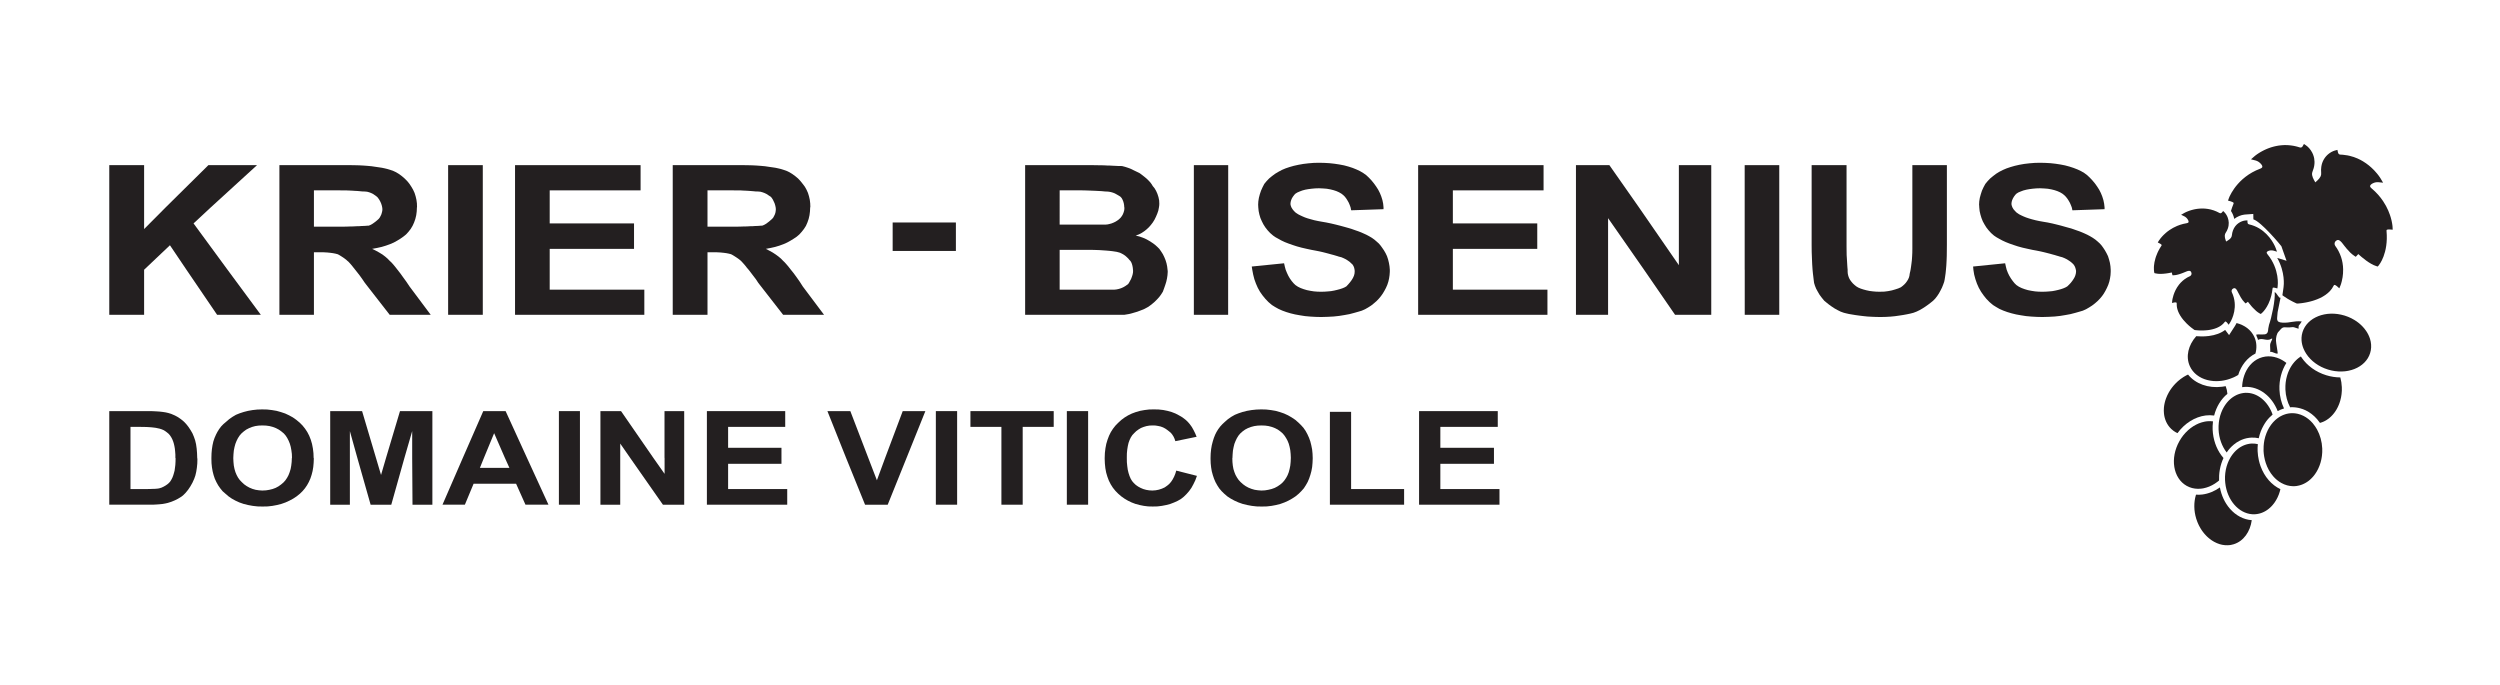
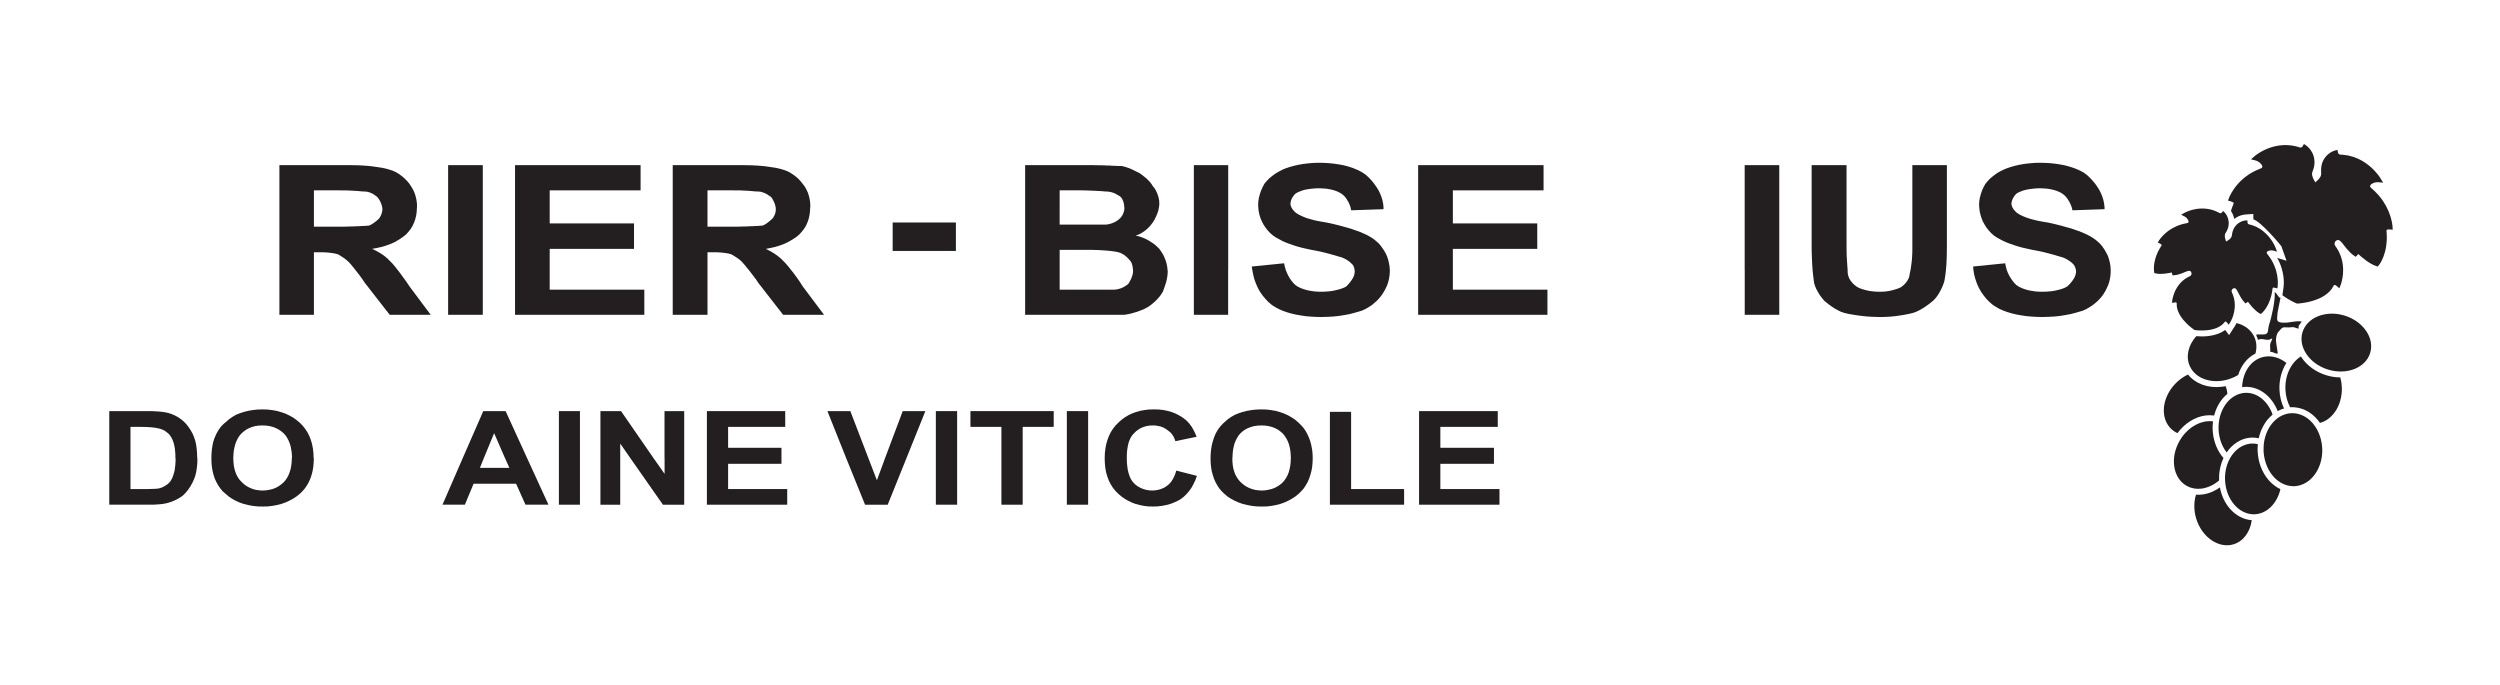
<svg xmlns="http://www.w3.org/2000/svg" xmlns:ns1="http://sodipodi.sourceforge.net/DTD/sodipodi-0.dtd" xmlns:ns2="http://www.inkscape.org/namespaces/inkscape" version="1.1" id="svg2" xml:space="preserve" width="1145.197" height="313.885" viewBox="0 0 1145.197 313.885" ns1:docname="krier.svg" ns2:version="1.1.2 (0a00cf5339, 2022-02-04)">
  <defs id="defs6">
    <clipPath clipPathUnits="userSpaceOnUse" id="clipPath122">
      <path d="M 0,235.414 H 858.898 V 0 H 0 Z" id="path120" />
    </clipPath>
  </defs>
  <ns1:namedview id="namedview4" pagecolor="#ffffff" bordercolor="#666666" borderopacity="1.0" ns2:pageshadow="2" ns2:pageopacity="0.0" ns2:pagecheckerboard="0" showgrid="false" ns2:zoom="0.40337889" ns2:cx="539.1953" ns2:cy="502.00942" ns2:window-width="1366" ns2:window-height="704" ns2:window-x="0" ns2:window-y="0" ns2:window-maximized="1" ns2:current-layer="g8" />
  <g id="g8" ns2:groupmode="layer" ns2:label="krier" transform="matrix(1.333,0,0,-1.333,0,313.885)">
    <g id="g10" transform="translate(397.746,61.444)">
      <path d="m 0,0 1.536,0.19 1.498,0.292 1.371,0.362 1.308,0.502 1.219,0.552 1.117,0.629 1.016,0.806 0.92,0.901 0.89,1.016 0.799,1.117 0.692,1.263 0.66,1.372 L 13.572,10.5 6.469,12.309 6.132,11.192 5.713,10.183 5.206,9.23 4.659,8.412 4.024,7.694 3.371,7.148 2.507,6.539 1.517,6.094 0.463,5.751 -0.61,5.542 -1.752,5.459 -2.825,5.523 -3.854,5.688 -4.85,5.967 -5.752,6.348 -6.615,6.812 -7.421,7.376 -8.139,8.05 -8.71,8.729 l -0.482,0.8 -0.4,0.927 -0.337,1.034 -0.273,1.136 -0.171,1.245 -0.127,1.327 -0.02,1.453 v 0.165 l 0.02,1.397 0.127,1.327 0.19,1.181 0.254,1.111 0.362,0.996 0.419,0.882 0.527,0.807 0.609,0.648 0.718,0.698 0.806,0.59 0.838,0.502 0.908,0.361 0.99,0.292 1.028,0.172 1.079,0.044 0.946,-0.025 0.908,-0.146 0.883,-0.191 0.844,-0.311 0.762,-0.406 0.673,-0.463 0.653,-0.508 0.616,-0.521 0.483,-0.609 0.438,-0.698 0.336,-0.737 0.254,-0.787 7.313,1.505 -0.501,1.199 -0.552,1.111 -0.584,1.041 -0.66,0.921 -0.718,0.844 -0.794,0.743 -1.079,0.819 -1.18,0.692 -1.219,0.635 -1.308,0.507 -1.435,0.4 -1.454,0.292 -1.58,0.172 -1.664,0.038 -1.625,-0.038 -1.555,-0.191 -1.505,-0.273 -1.472,-0.419 -1.371,-0.507 -1.302,-0.635 -1.206,-0.736 -1.137,-0.845 -1.072,-0.99 -0.927,-0.946 -0.844,-1.079 -0.737,-1.156 -0.616,-1.244 -0.52,-1.371 -0.426,-1.416 -0.292,-1.53 -0.19,-1.606 -0.064,-1.708 v -0.317 l 0.064,-1.644 0.165,-1.581 0.279,-1.492 0.419,-1.415 0.502,-1.346 0.654,-1.289 0.736,-1.155 0.87,-1.079 0.927,-0.946 1.072,-0.927 1.099,-0.781 1.181,-0.699 1.263,-0.609 1.327,-0.508 1.409,-0.381 1.46,-0.292 1.511,-0.19 1.542,-0.038 z" style="fill:#231f20;fill-opacity:1;fill-rule:nonzero;stroke:none" id="path12" />
    </g>
    <g id="g14" transform="translate(487.656,62.034)">
      <path d="M 0,0 V 32.16 H 27.043 V 26.745 H 7.312 V 19.559 H 25.735 V 14.055 H 7.312 V 5.377 h 20.322 l 0,-5.377 z" style="fill:#231f20;fill-opacity:1;fill-rule:nonzero;stroke:none" id="path16" />
    </g>
    <g id="g18" transform="translate(457.013,62.034)">
      <path d="M 0,0 V 31.913 H 7.287 V 5.377 h 18.214 l 0,-5.377 z" style="fill:#231f20;fill-opacity:1;fill-rule:nonzero;stroke:none" id="path20" />
    </g>
    <path d="m 373.927,62.034 h -7.313 v 32.16 h 7.313 z" style="fill:#231f20;fill-opacity:1;fill-rule:nonzero;stroke:none" id="path22" />
    <g id="g24" transform="translate(344.129,62.034)">
      <path d="M 0,0 V 26.745 H -10.646 V 32.16 H 17.972 V 26.745 H 7.313 L 7.313,0 Z" style="fill:#231f20;fill-opacity:1;fill-rule:nonzero;stroke:none" id="path26" />
    </g>
    <path d="m 328.912,62.034 h -7.313 v 32.16 h 7.313 z" style="fill:#231f20;fill-opacity:1;fill-rule:nonzero;stroke:none" id="path28" />
    <g id="g30" transform="translate(297.274,62.034)">
      <path d="M 0,0 -6.513,16.061 -12.938,32.16 H -5.06 L 1.117,16.061 4.069,8.393 6.895,16.061 12.944,32.16 h 7.777 L 18.823,27.424 14.252,16.061 7.783,0 Z" style="fill:#231f20;fill-opacity:1;fill-rule:nonzero;stroke:none" id="path32" />
    </g>
    <g id="g34" transform="translate(242.919,62.034)">
      <path d="M 0,0 V 32.16 H 26.917 V 26.745 H 7.294 V 19.559 H 25.628 V 14.055 H 7.294 V 5.377 H 27.608 V 0 Z" style="fill:#231f20;fill-opacity:1;fill-rule:nonzero;stroke:none" id="path36" />
    </g>
    <g id="g38" transform="translate(227.809,62.034)">
      <path d="m 0,0 -11.236,16.061 -3.435,4.952 V 0 h -6.805 v 32.16 h 7.084 L -3.27,16.061 0.571,10.602 v 5.459 H 0.546 V 32.16 H 7.313 L 7.313,0 Z" style="fill:#231f20;fill-opacity:1;fill-rule:nonzero;stroke:none" id="path40" />
    </g>
    <path d="m 199.293,62.034 h -7.23 v 32.16 h 7.23 z" style="fill:#231f20;fill-opacity:1;fill-rule:nonzero;stroke:none" id="path42" />
    <g id="g44" transform="translate(141.754,62.034)">
-       <path d="m 0,0 -0.108,16.061 v 9.231 L -2.78,16.061 -7.294,0 h -7.098 l -4.557,16.061 -2.572,9.231 V 0 h -6.76 v 32.16 h 10.957 l 4.78,-16.099 1.733,-5.84 1.707,5.84 4.806,16.099 H 6.831 L 6.831,0 Z" style="fill:#231f20;fill-opacity:1;fill-rule:nonzero;stroke:none" id="path46" />
-     </g>
+       </g>
    <g id="g48" transform="translate(451.047,79.591)">
      <path d="M 0,0 -0.146,1.454 -0.419,2.825 -0.756,4.177 -1.2,5.415 -1.752,6.64 l -0.609,1.118 -0.718,1.054 -0.863,0.971 -0.908,0.882 -1.092,0.952 -1.225,0.82 -1.244,0.717 -1.365,0.628 -1.416,0.489 -1.498,0.419 -1.581,0.273 -1.663,0.19 -1.727,0.045 -1.689,-0.064 -1.618,-0.171 -1.581,-0.273 -1.498,-0.381 -1.39,-0.463 -1.245,-0.502 -1.225,-0.698 -1.155,-0.8 -1.08,-0.946 -0.818,-0.762 -0.756,-0.819 -0.698,-0.933 -0.571,-0.927 -0.464,-0.92 -0.463,-1.162 -0.375,-1.2 L -34.629,2.844 -34.858,1.473 -35.004,0 -35.049,-1.498 v -0.273 l 0.045,-1.517 0.146,-1.41 0.229,-1.371 0.361,-1.327 0.419,-1.244 0.508,-1.181 0.61,-1.092 0.672,-1.034 0.826,-0.971 0.863,-0.845 1.073,-0.927 1.2,-0.781 1.269,-0.692 1.365,-0.609 1.435,-0.508 1.543,-0.381 1.599,-0.298 1.689,-0.19 1.764,-0.038 1.708,0.038 1.645,0.19 1.58,0.298 1.479,0.381 1.391,0.508 1.346,0.609 1.244,0.692 1.199,0.781 1.118,0.927 0.889,0.883 0.844,0.952 0.692,1.073 0.635,1.123 0.501,1.175 0.426,1.263 0.355,1.308 0.254,1.39 0.127,1.435 0.063,1.517 v 0.146 z m -7.459,-1.498 -0.063,-1.365 -0.127,-1.27 -0.229,-1.155 -0.299,-1.124 -0.399,-1.009 -0.489,-0.908 -0.565,-0.838 -0.609,-0.717 -0.845,-0.737 -0.927,-0.634 -0.99,-0.527 -1.061,-0.381 -1.135,-0.273 -1.137,-0.19 -1.226,-0.064 -1.18,0.089 -1.136,0.165 -1.092,0.317 -1.054,0.419 -0.971,0.533 -0.908,0.648 -0.845,0.762 -0.653,0.711 -0.565,0.825 -0.508,0.908 -0.381,0.952 -0.336,1.073 -0.21,1.155 -0.127,1.245 -0.038,1.352 h 0.038 v 0.038 l 0.064,1.308 0.108,1.269 0.228,1.175 0.273,1.098 0.4,1.009 0.444,0.927 0.546,0.889 0.616,0.737 0.8,0.717 0.882,0.635 0.953,0.501 1.053,0.4 1.137,0.298 1.2,0.165 1.262,0.045 1.289,-0.045 1.163,-0.165 1.135,-0.298 1.054,-0.4 0.972,-0.501 0.882,-0.635 0.826,-0.717 0.609,-0.737 0.565,-0.87 0.489,-0.901 0.399,-0.99 0.299,-1.099 0.229,-1.155 0.127,-1.27 0.063,-1.327 z" style="fill:#231f20;fill-opacity:1;fill-rule:nonzero;stroke:none" id="path50" />
    </g>
    <g id="g52" transform="translate(107.78,78.095)">
      <path d="m 0,0 -0.063,1.663 -0.191,1.6 -0.298,1.543 -0.419,1.434 -0.546,1.391 -0.654,1.263 -0.781,1.181 -0.882,1.098 -0.991,0.99 -1.142,0.946 -1.156,0.819 -1.307,0.718 -1.352,0.634 -1.454,0.489 -1.492,0.419 -1.606,0.273 -1.664,0.19 -1.745,0.038 -1.651,-0.057 -1.574,-0.171 -1.562,-0.273 -1.498,-0.381 -1.409,-0.463 -1.251,-0.508 -1.174,-0.692 -1.162,-0.806 -1.092,-0.946 -0.889,-0.756 -0.8,-0.825 -0.692,-0.927 -0.571,-0.926 -0.482,-0.927 -0.508,-1.162 -0.406,-1.2 -0.292,-1.327 -0.21,-1.371 L -35.093,1.498 -35.131,0 v -0.273 l 0.038,-1.517 0.146,-1.416 0.235,-1.365 0.337,-1.326 0.418,-1.245 0.553,-1.187 0.609,-1.092 0.717,-1.028 0.8,-0.978 0.953,-0.838 1.073,-0.926 1.136,-0.781 1.263,-0.699 1.327,-0.609 1.454,-0.508 1.523,-0.381 1.6,-0.292 1.663,-0.19 1.752,-0.038 1.746,0.038 1.644,0.19 1.562,0.292 1.498,0.381 1.428,0.508 1.334,0.609 1.301,0.699 1.181,0.781 1.142,0.926 0.902,0.883 0.8,0.952 0.736,1.073 0.616,1.117 0.527,1.181 0.419,1.263 0.336,1.308 0.235,1.39 0.127,1.435 0.063,1.517 -0.019,0.057 z m -7.459,0 h -0.025 l -0.064,-1.371 -0.146,-1.263 -0.209,-1.162 -0.343,-1.118 -0.394,-1.009 -0.488,-0.908 -0.565,-0.837 -0.636,-0.718 -0.863,-0.737 -0.889,-0.634 -0.983,-0.527 -1.035,-0.381 -1.099,-0.273 -1.18,-0.19 -1.264,-0.064 -1.161,0.083 -1.136,0.171 -1.074,0.311 -1.034,0.425 -0.946,0.527 -0.927,0.654 -0.8,0.756 -0.679,0.717 -0.591,0.825 -0.482,0.902 -0.4,0.952 -0.317,1.073 -0.235,1.162 -0.121,1.244 -0.063,1.346 V 0 l 0.063,1.308 0.121,1.263 0.235,1.181 0.298,1.092 0.4,1.015 0.463,0.927 0.566,0.883 0.634,0.736 0.819,0.718 0.87,0.634 0.984,0.508 1.015,0.4 1.074,0.292 1.18,0.171 1.244,0.045 1.289,-0.045 1.219,-0.171 1.117,-0.292 1.054,-0.4 0.971,-0.508 0.908,-0.634 0.863,-0.718 0.629,-0.736 0.552,-0.864 0.464,-0.908 0.4,-0.99 0.311,-1.092 0.216,-1.161 0.165,-1.264 0.044,-1.327 z" style="fill:#231f20;fill-opacity:1;fill-rule:nonzero;stroke:none" id="path54" />
    </g>
    <g id="g56" transform="translate(173.75,94.197)">
      <path d="m 0,0 h -7.675 l -7.04,-16.099 -6.977,-16.061 h 7.694 l 2.997,7.205 H 3.6 l 3.224,-7.205 h 7.904 l -7.371,16.061 z m -8.831,-19.495 1.372,3.396 3.517,8.513 3.707,-8.513 1.536,-3.396 z" style="fill:#231f20;fill-opacity:1;fill-rule:nonzero;stroke:none" id="path58" />
    </g>
    <g id="g60" transform="translate(67.774,78.095)">
      <path d="M 0,0 -0.063,1.682 -0.19,3.244 -0.4,4.717 -0.711,6.05 l -0.425,1.225 -0.508,1.2 -0.648,1.111 -0.698,1.06 -0.761,0.965 -0.845,0.889 -0.965,0.8 -1.009,0.698 -1.079,0.59 -1.162,0.502 -1.2,0.381 -0.844,0.19 -0.946,0.146 -1.098,0.127 -1.238,0.083 -1.352,0.063 -1.435,0.019 h -13.3 v -32.16 h 14.944 l 1.225,0.063 1.156,0.083 1.015,0.108 0.927,0.165 0.838,0.19 1.251,0.4 1.181,0.489 1.047,0.527 0.908,0.546 0.825,0.591 0.927,0.926 0.844,1.035 0.775,1.155 0.717,1.27 0.609,1.346 0.407,1.162 0.292,1.263 0.215,1.371 0.146,1.473 0.038,1.581 -0.038,0.152 z m -7.434,-0.146 -0.025,-1.162 -0.063,-1.091 -0.127,-1.016 -0.127,-0.946 -0.229,-0.845 -0.216,-0.742 -0.311,-0.819 -0.381,-0.736 -0.4,-0.635 -0.444,-0.483 -0.463,-0.4 -0.61,-0.425 -0.717,-0.413 -0.737,-0.343 -0.825,-0.247 -0.609,-0.089 -0.756,-0.064 -0.914,-0.025 -0.984,-0.038 -1.162,-0.019 h -5.396 v 21.368 h 3.225 l 1.226,-0.019 1.091,-0.019 1.016,-0.063 0.838,-0.064 0.737,-0.089 0.615,-0.082 0.464,-0.102 0.8,-0.171 0.736,-0.235 0.717,-0.311 0.59,-0.381 0.553,-0.419 0.527,-0.444 0.463,-0.546 0.419,-0.641 0.381,-0.737 0.311,-0.8 0.197,-0.654 0.184,-0.8 0.153,-0.863 0.101,-0.99 0.083,-1.092 V 0 l 0.069,-0.089 z" style="fill:#231f20;fill-opacity:1;fill-rule:nonzero;stroke:none" id="path62" />
    </g>
    <g id="g64" transform="translate(699.913,126.577)">
      <path d="m 0,0 -1.879,0.108 -1.809,0.165 -1.747,0.273 -1.65,0.298 -1.555,0.381 -1.479,0.439 -1.391,0.507 -1.307,0.572 -1.156,0.673 -1.079,0.672 -1.18,1.01 -1.074,1.098 -0.945,1.181 -0.883,1.263 -0.78,1.371 -0.636,1.435 -0.526,1.517 -0.426,1.581 -0.267,1.663 -0.043,0.571 -0.064,0.528 11.021,1.117 0.253,-1.143 0.273,-1.073 0.426,-1.098 0.502,-1.028 0.571,-0.927 0.59,-0.825 0.609,-0.756 0.654,-0.635 0.844,-0.565 0.946,-0.463 1.054,-0.388 1.117,-0.33 1.181,-0.234 1.244,-0.191 1.244,-0.101 1.289,-0.026 1.137,0.026 1.155,0.082 1.118,0.102 1.035,0.19 1.009,0.235 0.908,0.247 0.825,0.28 0.736,0.317 0.628,0.356 0.635,0.609 0.571,0.616 0.528,0.673 0.438,0.654 0.361,0.628 0.254,0.635 0.165,0.635 0.064,0.565 v 0.381 l -0.064,0.336 -0.165,0.635 -0.254,0.61 -0.361,0.546 -0.42,0.425 -0.526,0.463 -0.635,0.438 -0.692,0.445 -0.8,0.399 -0.825,0.337 -0.819,0.209 -0.464,0.153 -0.589,0.165 -0.699,0.216 -0.781,0.209 -0.901,0.254 -1.061,0.273 -1.092,0.273 -1.199,0.273 -1.264,0.254 -1.396,0.254 -1.708,0.375 -1.683,0.38 -1.561,0.426 -1.473,0.482 -1.39,0.483 -1.289,0.507 -1.2,0.553 -1.079,0.584 -0.965,0.546 -0.844,0.571 -0.991,0.87 -0.863,0.946 -0.762,0.971 -0.653,1.054 -0.584,1.072 -0.444,1.118 -0.363,1.2 -0.272,1.199 -0.127,1.27 -0.02,0.482 -0.043,0.438 0.063,1.143 0.19,1.2 0.336,1.225 0.401,1.244 0.546,1.182 0.615,1.136 0.781,0.946 0.863,0.907 0.991,0.819 1.053,0.806 1.118,0.693 1.244,0.634 1.238,0.527 1.371,0.464 1.454,0.419 1.587,0.361 1.663,0.292 1.772,0.21 1.834,0.146 1.809,0.044 1.835,-0.044 1.809,-0.102 1.708,-0.19 1.663,-0.254 1.587,-0.311 1.517,-0.406 1.429,-0.464 1.352,-0.526 1.2,-0.565 1.117,-0.654 0.972,-0.718 0.945,-0.889 0.908,-0.965 0.844,-1.015 0.756,-1.054 0.698,-1.092 0.59,-1.162 0.483,-1.199 0.381,-1.219 0.254,-1.225 0.146,-1.264 V 37.01 l -11.066,-0.381 -0.082,0.483 -0.127,0.533 -0.298,0.774 -0.355,0.801 -0.426,0.742 -0.464,0.711 -0.526,0.654 -0.566,0.552 -0.589,0.464 -0.782,0.463 -0.907,0.4 -0.991,0.336 -1.098,0.273 -1.219,0.216 -1.282,0.102 -1.416,0.064 -1.244,-0.038 -1.219,-0.108 -1.142,-0.147 -1.054,-0.19 -1.055,-0.273 -0.907,-0.343 -0.8,-0.33 -0.673,-0.425 -0.444,-0.464 -0.4,-0.552 -0.336,-0.565 -0.292,-0.654 -0.172,-0.628 -0.064,-0.635 0.045,-0.4 0.127,-0.4 0.146,-0.4 0.381,-0.654 0.502,-0.571 0.507,-0.527 0.425,-0.292 0.502,-0.343 0.654,-0.336 0.761,-0.356 0.927,-0.38 0.991,-0.337 1.072,-0.317 1.226,-0.318 1.263,-0.273 1.41,-0.254 1.478,-0.248 1.645,-0.342 1.536,-0.375 1.498,-0.381 1.409,-0.4 1.371,-0.38 1.264,-0.381 1.181,-0.419 1.053,-0.362 0.927,-0.375 0.825,-0.361 0.947,-0.438 0.952,-0.509 0.921,-0.546 0.888,-0.615 0.8,-0.673 0.737,-0.673 0.634,-0.717 0.508,-0.699 0.609,-0.926 0.546,-0.972 0.508,-1.028 0.356,-1.137 0.299,-1.142 0.19,-1.2 0.082,-1.181 V 15.49 L 25.354,14.334 25.184,13.217 24.936,12.1 24.574,11.001 24.11,9.948 23.609,8.958 23.057,8.012 22.447,7.142 21.749,6.304 20.911,5.44 20.022,4.66 19.032,3.898 17.979,3.225 16.924,2.616 15.826,2.127 14.689,1.791 13.217,1.372 11.573,0.946 9.884,0.635 8.068,0.336 6.132,0.127 4.107,0.019 1.942,-0.044 Z" style="fill:#231f20;fill-opacity:1;fill-rule:nonzero;stroke:none" id="path66" />
    </g>
    <g id="g68" transform="translate(644.799,126.555)">
      <path d="m 0,0 -1.556,0.063 -1.498,0.083 -1.46,0.152 -1.345,0.165 -1.264,0.172 -1.161,0.19 -1.092,0.184 -0.952,0.216 -0.845,0.21 -1.111,0.399 -1.054,0.527 -1.059,0.591 -0.985,0.654 -0.932,0.673 -0.839,0.673 -0.781,0.653 -0.825,1.01 -0.756,1.015 -0.615,1.055 -0.565,1.034 -0.4,0.99 -0.299,0.972 -0.127,0.965 -0.126,1.054 -0.147,1.225 -0.126,1.307 -0.127,1.873 -0.083,2.025 -0.083,2.19 -0.024,2.318 v 27.526 h 11.998 v -27.99 l 0.018,-1.536 0.02,-1.416 0.082,-1.263 0.07,-1.136 0.057,-1.016 0.063,-0.883 0.064,-0.692 v -0.717 l 0.063,-0.717 0.172,-0.717 0.254,-0.699 0.355,-0.654 0.463,-0.628 0.508,-0.591 0.571,-0.527 0.61,-0.488 0.673,-0.4 L -5.37,9.738 -4.469,9.446 -3.435,9.167 -2.361,8.938 -1.226,8.792 0,8.685 1.244,8.666 l 1.473,0.038 1.327,0.171 1.289,0.254 1.161,0.336 1.028,0.337 0.909,0.4 0.609,0.463 0.571,0.508 0.508,0.546 0.439,0.609 0.361,0.59 0.273,0.617 0.171,0.609 0.083,0.609 0.082,0.419 0.127,0.508 0.109,0.552 0.145,0.946 0.147,1.098 0.145,1.175 0.089,1.27 0.064,1.301 0.019,1.371 V 52.164 H 24.237 V 24.892 L 24.219,22.911 24.199,21.057 24.136,19.331 24.047,17.705 23.92,16.232 23.793,14.988 23.628,13.846 23.482,12.899 23.311,12.081 22.955,11.084 22.549,10.075 22.048,9.084 21.521,8.113 20.911,7.186 20.276,6.367 19.54,5.605 18.74,4.952 17.87,4.279 16.925,3.606 15.915,2.952 14.899,2.361 13.808,1.834 12.754,1.435 11.7,1.162 10.494,0.908 9.211,0.673 7.821,0.463 6.349,0.254 4.825,0.108 3.225,0.019 1.625,-0.019 Z" style="fill:#231f20;fill-opacity:1;fill-rule:nonzero;stroke:none" id="path70" />
    </g>
    <g id="g72" transform="translate(452.079,126.577)">
      <path d="m 0,0 -1.854,0.108 -1.79,0.165 -1.733,0.273 -1.644,0.298 -1.581,0.381 -1.454,0.439 -1.39,0.507 -1.283,0.572 -1.206,0.673 -1.072,0.672 -1.18,1.01 -1.055,1.098 -0.965,1.181 -0.889,1.263 -0.761,1.371 -0.628,1.435 -0.546,1.517 -0.401,1.581 -0.317,1.663 -0.089,0.571 -0.082,0.528 11.109,1.117 0.254,-1.143 0.292,-1.073 0.445,-1.098 0.482,-1.028 0.546,-0.927 0.59,-0.825 0.635,-0.756 0.654,-0.635 0.844,-0.565 L -5.123,9.91 -4.069,9.522 -2.952,9.192 -1.79,8.958 -0.571,8.767 0.673,8.666 1.962,8.64 3.098,8.666 4.234,8.748 5.333,8.85 l 1.054,0.19 1.009,0.235 0.926,0.247 0.864,0.28 0.761,0.317 0.636,0.356 0.673,0.717 0.609,0.718 0.546,0.736 0.444,0.736 0.336,0.737 0.191,0.698 0.063,0.673 v 0.381 l -0.038,0.336 -0.127,0.635 -0.234,0.61 -0.337,0.546 -0.463,0.425 -0.489,0.463 -0.61,0.438 -0.691,0.445 -0.807,0.399 -0.799,0.337 -0.864,0.209 -0.438,0.153 -0.571,0.165 -0.717,0.216 -0.8,0.209 -0.908,0.254 -1.035,0.273 -1.073,0.273 -1.2,0.273 -1.307,0.254 -1.353,0.254 -1.745,0.375 -1.645,0.38 -1.561,0.426 -1.492,0.482 -1.371,0.483 -1.308,0.507 -1.181,0.553 -1.053,0.584 -0.991,0.546 -0.825,0.571 -1.01,0.87 -0.881,0.946 -0.763,0.971 -0.673,1.054 -0.546,1.072 -0.488,1.118 -0.356,1.2 -0.254,1.199 -0.127,1.27 -0.019,0.482 -0.025,0.438 0.063,1.143 0.19,1.2 0.318,1.225 0.419,1.244 0.533,1.182 0.584,1.136 0.781,0.946 0.863,0.907 0.991,0.819 1.079,0.806 1.155,0.693 1.181,0.634 1.245,0.527 1.371,0.464 1.473,0.419 1.625,0.361 1.663,0.292 1.752,0.21 1.79,0.146 1.835,0.044 1.853,-0.044 1.772,-0.102 1.726,-0.19 1.67,-0.254 1.618,-0.311 1.499,-0.406 1.435,-0.464 1.301,-0.526 1.206,-0.565 1.111,-0.654 1.016,-0.718 0.946,-0.889 0.907,-0.965 0.825,-1.015 0.756,-1.054 0.699,-1.092 0.59,-1.162 0.483,-1.199 0.381,-1.219 0.254,-1.225 0.126,-1.264 V 37.01 l -11.109,-0.381 -0.21,1.016 -0.279,0.774 -0.336,0.801 -0.419,0.742 -0.444,0.711 -0.502,0.654 -0.572,0.552 -0.59,0.464 -0.8,0.463 -0.889,0.4 -1.009,0.336 -1.098,0.273 -1.219,0.216 -1.27,0.102 -1.428,0.064 -1.263,-0.038 -1.207,-0.108 -1.155,-0.147 -1.079,-0.19 -1.009,-0.273 -0.908,-0.343 -0.775,-0.33 -0.698,-0.425 -0.444,-0.464 -0.401,-0.552 -0.355,-0.565 -0.273,-0.654 -0.172,-0.628 -0.063,-0.635 0.045,-0.4 0.127,-0.4 0.145,-0.4 0.401,-0.654 0.463,-0.571 0.527,-0.527 0.419,-0.292 0.526,-0.343 0.655,-0.336 0.761,-0.356 0.883,-0.38 0.971,-0.337 1.117,-0.317 1.162,-0.318 1.282,-0.273 1.391,-0.254 1.434,-0.248 1.664,-0.342 1.581,-0.375 1.498,-0.381 1.472,-0.4 1.353,-0.38 1.244,-0.381 1.181,-0.419 1.053,-0.362 0.965,-0.375 0.807,-0.361 0.965,-0.438 0.952,-0.509 0.927,-0.546 0.863,-0.615 0.781,-0.673 0.755,-0.673 0.609,-0.717 0.508,-0.699 0.635,-0.926 0.565,-0.972 0.489,-1.028 0.375,-1.137 0.279,-1.142 0.209,-1.2 0.102,-1.181 V 15.49 L 25.437,14.334 25.272,13.217 25.019,12.1 24.656,11.001 24.193,9.948 23.666,8.958 23.102,8.012 22.485,7.142 21.794,6.304 20.968,5.44 20.066,4.66 19.114,3.898 18.061,3.225 16.988,2.616 15.871,2.127 14.753,1.791 13.28,1.372 11.655,0.946 9.967,0.635 8.113,0.336 6.177,0.127 4.133,0.019 1.962,-0.044 Z" style="fill:#231f20;fill-opacity:1;fill-rule:nonzero;stroke:none" id="path74" />
    </g>
    <g id="g76" transform="translate(599.569,127.293)">
      <path d="M 0,0 V 15.49 H -0.019 V 51.427 H 11.865 V 0 Z" style="fill:#231f20;fill-opacity:1;fill-rule:nonzero;stroke:none" id="path78" />
    </g>
    <g id="g80" transform="translate(575.627,127.293)">
-       <path d="M 0,0 -10.665,15.49 -23.019,33.214 V 0 h -11.039 v 51.427 h 11.484 L -12.417,36.928 1.308,17.051 V 51.427 H 12.437 L 12.437,0 Z" style="fill:#231f20;fill-opacity:1;fill-rule:nonzero;stroke:none" id="path82" />
-     </g>
+       </g>
    <g id="g84" transform="translate(487.339,127.293)">
      <path d="M 0,0 V 51.427 H 43.098 V 42.762 H 11.928 V 31.405 H 40.933 V 22.657 H 11.928 V 8.64 H 44.431 V 0 Z" style="fill:#231f20;fill-opacity:1;fill-rule:nonzero;stroke:none" id="path86" />
    </g>
    <g id="g88" transform="translate(410.263,127.293)">
      <path d="M 0,0 V 51.427 H 11.801 V 15.49 H 11.782 V 0 Z" style="fill:#231f20;fill-opacity:1;fill-rule:nonzero;stroke:none" id="path90" />
    </g>
    <g id="g92" transform="translate(176.991,127.293)">
      <path d="M 0,0 V 51.427 H 43.143 V 42.762 H 11.909 V 31.405 h 28.98 V 22.657 H 11.909 V 8.64 H 44.431 V 0 Z" style="fill:#231f20;fill-opacity:1;fill-rule:nonzero;stroke:none" id="path94" />
    </g>
    <path d="m 165.908,127.294 h -11.909 v 51.427 h 11.909 z" style="fill:#231f20;fill-opacity:1;fill-rule:nonzero;stroke:none" id="path96" />
    <g id="g98" transform="translate(401.22,142.785)">
      <path d="M 0,0 -0.127,1.098 -0.355,2.209 -0.692,3.308 -1.117,4.342 -1.6,5.333 -2.19,6.259 -2.825,7.167 -3.542,7.878 -4.317,8.577 -5.25,9.25 l -0.984,0.634 -1.079,0.61 -1.162,0.507 -1.2,0.419 -1.263,0.318 1.054,0.381 0.971,0.507 0.927,0.61 0.863,0.692 0.781,0.743 0.673,0.781 0.59,0.774 0.616,0.99 0.502,1.035 0.444,1.054 0.355,1.035 0.21,1.092 0.089,0.59 0.038,0.609 -0.057,1.181 -0.235,1.143 -0.356,1.098 -0.444,1.009 -0.527,0.908 -0.635,0.775 -0.355,0.59 -0.463,0.635 -0.553,0.61 -0.609,0.59 -0.673,0.59 -1.352,1.054 -0.648,0.444 -0.87,0.419 -0.971,0.464 -0.946,0.463 -1.009,0.4 -1.054,0.343 -1.054,0.273 -0.571,0.019 h -0.717 l -0.8,0.045 -0.908,0.038 -1.054,0.063 -1.092,0.026 -1.18,0.063 -1.264,0.019 -1.327,0.019 -1.396,0.026 H -48.938 V -15.49 h 34.121 l 1.498,0.254 1.454,0.375 1.454,0.425 1.327,0.501 1.225,0.508 1.117,0.61 0.737,0.508 0.78,0.609 0.819,0.699 0.781,0.78 0.762,0.838 0.654,0.889 0.59,0.927 0.419,1.136 0.4,1.143 0.356,1.136 0.254,1.136 0.171,1.137 0.082,1.162 -0.019,0.381 z m -37.074,27.272 h 7.72 l 1.181,-0.025 1.136,-0.039 1.092,-0.044 0.971,-0.038 0.889,-0.044 0.819,-0.045 0.692,-0.038 0.616,-0.063 0.507,-0.045 0.356,-0.019 h 0.273 l 0.679,-0.063 0.692,-0.127 0.717,-0.21 0.635,-0.254 0.61,-0.336 0.52,-0.299 0.489,-0.291 0.355,-0.254 0.381,-0.445 0.299,-0.565 0.247,-0.616 0.172,-0.628 0.108,-0.673 0.044,-0.679 0.057,-0.083 v -0.108 l -0.057,-0.755 -0.197,-0.736 -0.273,-0.699 -0.355,-0.61 -0.426,-0.571 -0.437,-0.419 -0.362,-0.317 -0.464,-0.318 -0.546,-0.336 -0.609,-0.292 -0.699,-0.279 -0.673,-0.184 -0.672,-0.153 -0.654,-0.063 h -15.833 z m 25.19,-28.326 -0.152,-0.717 -0.229,-0.699 -0.254,-0.673 -0.336,-0.628 -0.318,-0.59 -0.336,-0.527 -0.483,-0.362 -0.571,-0.4 -0.673,-0.381 -0.717,-0.317 -0.781,-0.248 -0.774,-0.171 -0.743,-0.083 H -37.074 V 6.824 h 10.945 l 1.409,-0.038 1.308,-0.044 1.219,-0.083 1.18,-0.082 1.016,-0.089 0.946,-0.102 0.844,-0.127 0.699,-0.108 0.565,-0.146 0.59,-0.165 0.59,-0.279 0.61,-0.336 0.59,-0.4 0.527,-0.464 0.508,-0.482 0.4,-0.489 0.356,-0.356 0.298,-0.482 0.235,-0.572 0.165,-0.609 0.127,-0.679 0.063,-0.692 0.019,-0.171 0.019,-0.229 z" style="fill:#231f20;fill-opacity:1;fill-rule:nonzero;stroke:none" id="path100" />
    </g>
    <g id="g102" transform="translate(274.849,138.633)">
      <path d="m 0,0 -1.035,1.473 -1.028,1.415 -1.016,1.264 -0.59,0.755 -0.565,0.698 -0.553,0.635 -0.501,0.546 -0.444,0.419 -0.718,0.743 -0.844,0.711 -0.972,0.717 -1.028,0.673 -1.181,0.654 -1.199,0.616 1.663,0.317 1.561,0.356 1.473,0.444 1.372,0.502 1.244,0.552 1.18,0.654 1.098,0.673 1.029,0.692 0.889,0.762 0.838,0.926 0.762,0.971 0.672,1.054 0.508,1.156 0.419,1.206 0.299,1.301 0.165,1.308 0.064,1.397 0.063,0.057 v 0.044 l -0.044,1.264 -0.147,1.225 -0.273,1.199 -0.355,1.162 -0.489,1.092 -0.565,1.016 -0.743,0.99 -0.755,0.946 -0.844,0.908 -0.952,0.8 -1.01,0.736 -1.035,0.635 -1.073,0.502 -1.072,0.361 -0.737,0.229 -0.907,0.216 -0.972,0.209 -1.098,0.165 -1.219,0.172 -1.263,0.19 -1.391,0.127 -1.415,0.108 -1.492,0.082 -1.543,0.038 -1.625,0.026 h -24.275 v -51.427 h 11.947 v 21.495 h 2.069 l 1.245,-0.019 1.155,-0.063 1.079,-0.108 0.946,-0.127 0.844,-0.165 0.737,-0.191 0.419,-0.209 0.508,-0.299 0.527,-0.336 0.546,-0.356 0.552,-0.381 0.463,-0.361 0.4,-0.337 0.248,-0.254 0.342,-0.374 0.419,-0.464 0.489,-0.571 0.521,-0.673 0.616,-0.717 0.755,-0.972 0.825,-1.092 0.908,-1.18 0.863,-1.308 8.514,-10.938 H 8.329 l -7.32,9.757 z m -12.309,19.533 -0.635,-0.247 h -0.419 l -0.527,-0.045 -0.629,-0.044 -0.761,-0.019 -0.889,-0.064 -0.946,-0.019 -1.073,-0.063 -1.136,-0.019 -1.225,-0.045 -1.308,-0.019 h -9.865 v 12.475 h 8.976 l 1.225,-0.019 h 1.181 l 1.098,-0.064 1.029,-0.044 0.952,-0.064 0.825,-0.063 0.737,-0.064 0.609,-0.063 h 0.502 l 0.342,-0.019 0.711,-0.064 0.699,-0.19 0.698,-0.254 0.648,-0.311 0.571,-0.381 0.527,-0.337 0.463,-0.298 0.337,-0.425 0.342,-0.54 0.292,-0.616 0.299,-0.653 0.209,-0.692 0.146,-0.673 0.038,-0.343 0.026,-0.292 -0.045,-0.591 -0.101,-0.609 -0.191,-0.59 -0.279,-0.572 -0.311,-0.571 -0.381,-0.419 -0.508,-0.444 -0.52,-0.445 -0.552,-0.419 -0.591,-0.419 z" style="fill:#231f20;fill-opacity:1;fill-rule:nonzero;stroke:none" id="path104" />
    </g>
    <g id="g106" transform="translate(139.665,138.633)">
      <path d="m 0,0 -1.073,1.473 -1.015,1.415 -0.991,1.264 -0.736,0.946 -0.698,0.844 -0.648,0.717 -0.59,0.546 -0.718,0.743 -0.825,0.711 -0.946,0.717 -1.098,0.673 -1.181,0.654 -1.263,0.616 1.708,0.317 1.58,0.356 1.473,0.444 1.396,0.502 1.283,0.552 1.181,0.654 1.098,0.673 0.99,0.692 0.946,0.762 0.845,0.926 0.755,0.971 0.635,1.054 0.527,1.156 0.425,1.206 0.311,1.301 0.171,1.308 0.064,1.397 0.038,0.057 v 0.044 L 3.606,26.955 3.441,28.18 3.162,29.379 2.8,30.541 l -0.502,1.092 -0.59,1.016 -0.654,0.99 -0.762,0.946 -0.901,0.908 -0.927,0.8 -0.99,0.736 -1.054,0.635 -1.079,0.502 -1.092,0.361 -0.762,0.229 -0.883,0.216 -0.99,0.209 -1.098,0.165 -1.181,0.172 -1.282,0.19 -1.352,0.127 -1.429,0.108 -1.504,0.082 -1.537,0.038 -1.58,0.026 H -43.65 v -51.427 h 11.864 v 21.495 h 2.134 l 1.263,-0.019 1.161,-0.063 1.048,-0.108 0.952,-0.127 0.845,-0.165 0.736,-0.191 0.425,-0.209 0.502,-0.299 0.527,-0.336 0.546,-0.356 0.526,-0.381 0.464,-0.361 0.362,-0.337 0.317,-0.254 0.356,-0.374 0.419,-0.464 0.489,-0.571 0.527,-0.673 0.571,-0.717 0.774,-0.972 0.844,-1.092 0.845,-1.18 0.889,-1.308 8.513,-10.938 H 8.348 l -7.294,9.757 z m -12.982,19.286 h -0.4 l -0.527,-0.045 -0.673,-0.044 -0.761,-0.019 -0.889,-0.064 -0.946,-0.019 -1.073,-0.063 -1.117,-0.019 -1.244,-0.045 -1.283,-0.019 h -9.891 v 12.475 h 9.028 l 1.136,-0.019 h 1.073 l 1.035,-0.045 0.946,-0.044 0.882,-0.064 0.825,-0.038 0.717,-0.063 0.629,-0.064 0.534,-0.044 h 0.399 l 0.318,-0.019 0.736,-0.064 0.717,-0.19 0.673,-0.254 0.654,-0.311 0.546,-0.381 0.482,-0.337 0.382,-0.298 0.362,-0.425 0.374,-0.54 0.343,-0.616 0.292,-0.653 0.228,-0.692 0.146,-0.673 0.045,-0.343 0.025,-0.292 -0.044,-0.591 -0.146,-0.609 -0.172,-0.59 -0.273,-0.572 -0.317,-0.571 -0.336,-0.419 -0.502,-0.444 -0.534,-0.445 -0.564,-0.419 -0.61,-0.419 -0.616,-0.343 z" style="fill:#231f20;fill-opacity:1;fill-rule:nonzero;stroke:none" id="path108" />
    </g>
    <g id="g110" transform="translate(74.606,127.293)">
-       <path d="m 0,0 -10.538,15.49 -5.669,8.411 -8.875,-8.411 V 0 h -11.973 v 51.427 h 11.973 V 29.468 l 7.421,7.46 14.664,14.499 H 13.718 L -2.152,36.928 -8.094,31.405 3.58,15.49 15.026,0 Z" style="fill:#231f20;fill-opacity:1;fill-rule:nonzero;stroke:none" id="path112" />
-     </g>
+       </g>
    <path d="m 328.487,149.234 h -21.73 v 9.782 h 21.73 z" style="fill:#231f20;fill-opacity:1;fill-rule:nonzero;stroke:none" id="path114" />
    <g id="g116">
      <g id="g118" clip-path="url(#clipPath122)">
        <g id="g124" transform="translate(781.679,135.096)">
          <path d="M 0,0 C 0.825,-0.324 1.365,-2.171 2.013,-1.943 1.904,-2.679 1.124,-6.151 1.016,-6.894 c -0.082,-2.19 -0.87,-3.492 1.67,-3.606 2.837,-0.133 3.866,0.717 6.621,0.406 -0.985,-1.739 -1.105,-0.863 -1.105,-2.495 -2.971,1.016 -1.054,0.274 -4.932,0.496 -1.023,-0.14 -1.168,-0.769 -1.912,-1.486 -0.678,-0.648 -0.945,-2.139 -0.907,-3.129 0.044,-0.959 0.552,-3.492 0.61,-4.406 -0.921,-0.165 -1.689,0.736 -2.61,0.565 0.14,0.634 -0.12,2.088 0.02,2.723 0.158,0.749 1.257,2.324 0.31,1.746 -1.53,-0.933 -3.034,0.533 -4.513,-0.349 -0.102,0.666 -0.514,1.136 -0.616,1.803 0.889,0.26 3.035,-0.235 3.619,0.393 0.698,0.762 0.259,0.876 0.781,2.959 C -1.085,-8.875 0.286,-2.571 0,0" style="fill:#231f20;fill-opacity:1;fill-rule:nonzero;stroke:none" id="path126" />
        </g>
        <g id="g128" transform="translate(754.106,107.353)">
          <path d="m 0,0 c 0.044,-0.044 0.076,-0.089 0.12,-0.127 0.21,-0.203 0.439,-0.4 0.667,-0.584 0.064,-0.044 0.127,-0.089 0.185,-0.133 0.183,-0.14 0.368,-0.267 0.564,-0.387 0.076,-0.051 0.165,-0.102 0.248,-0.153 0.191,-0.114 0.387,-0.222 0.59,-0.324 l 0.229,-0.114 c 0.273,-0.127 0.558,-0.247 0.85,-0.355 0.045,-0.013 0.089,-0.026 0.134,-0.038 0.254,-0.089 0.514,-0.172 0.774,-0.242 0.102,-0.025 0.197,-0.05 0.292,-0.069 0.229,-0.057 0.457,-0.102 0.686,-0.14 0.095,-0.019 0.196,-0.038 0.298,-0.051 0.292,-0.044 0.585,-0.082 0.883,-0.108 0.032,0 0.063,-0.006 0.101,-0.006 0.33,-0.025 0.667,-0.032 1.01,-0.032 0.095,0.007 0.196,0.007 0.292,0.013 0.254,0.006 0.501,0.019 0.749,0.038 l 0.343,0.038 c 0.082,0.006 0.158,0.006 0.241,0.019 0.145,0.019 0.285,0.051 0.425,0.07 h 0.012 l 0.457,0.076 c 0.223,0.045 0.452,0.102 0.673,0.152 0.147,0.039 0.292,0.07 0.445,0.108 0.184,0.051 0.368,0.115 0.559,0.172 0.057,0.019 0.12,0.038 0.184,0.063 0.121,0.038 0.248,0.07 0.368,0.121 0.375,0.133 0.743,0.279 1.111,0.444 0.539,0.241 1.054,0.527 1.549,0.819 1.016,3.263 3.092,5.936 5.923,7.352 0.52,1.91 0.444,3.878 -0.362,5.669 -0.127,0.279 -0.273,0.539 -0.425,0.799 -0.045,0.077 -0.096,0.153 -0.147,0.229 -0.114,0.178 -0.234,0.355 -0.368,0.52 -0.056,0.077 -0.114,0.153 -0.171,0.229 -0.152,0.184 -0.311,0.355 -0.482,0.527 -0.038,0.044 -0.076,0.089 -0.121,0.127 -0.209,0.203 -0.432,0.4 -0.666,0.584 -0.058,0.044 -0.121,0.089 -0.178,0.133 -0.185,0.133 -0.375,0.267 -0.565,0.387 -0.082,0.051 -0.165,0.102 -0.248,0.153 -0.197,0.114 -0.4,0.222 -0.603,0.323 -0.07,0.038 -0.14,0.076 -0.216,0.108 -0.279,0.133 -0.565,0.254 -0.857,0.362 -0.044,0.013 -0.082,0.025 -0.12,0.038 -0.261,0.089 -0.521,0.172 -0.787,0.242 -0.058,0.012 -0.115,0.025 -0.172,0.044 -0.273,-0.553 -0.483,-0.889 -0.514,-0.946 l -0.477,-0.736 -1.58,-2.451 -1.352,1.778 C 9.122,13.649 7.243,12.944 4.945,12.652 3.161,12.43 1.536,12.506 0.622,12.589 -2.089,9.548 -3.085,5.625 -1.587,2.305 -1.53,2.178 -1.46,2.051 -1.396,1.93 h 0.005 C -1.32,1.784 -1.251,1.645 -1.168,1.505 -1.124,1.429 -1.073,1.353 -1.022,1.276 -0.908,1.099 -0.781,0.92 -0.654,0.755 -0.597,0.679 -0.54,0.603 -0.477,0.527 -0.375,0.4 -0.261,0.279 -0.146,0.159 H -0.152 C -0.102,0.108 -0.051,0.051 0,0" style="fill:#231f20;fill-opacity:1;fill-rule:nonzero;stroke:none" id="path130" />
        </g>
        <g id="g132" transform="translate(766.273,60.686)">
          <path d="M 0,0 C -1.733,2 -2.901,4.526 -3.415,7.288 -5.25,5.98 -7.313,5.129 -9.446,4.856 c -0.737,-0.095 -1.46,-0.107 -2.171,-0.057 -0.026,-0.076 -0.058,-0.152 -0.076,-0.228 -0.705,-2.419 -0.711,-5.238 0.145,-8.037 0.121,-0.388 0.254,-0.762 0.401,-1.13 0.043,-0.121 0.101,-0.235 0.152,-0.356 0.101,-0.241 0.203,-0.476 0.317,-0.711 0.07,-0.139 0.14,-0.266 0.209,-0.399 0.109,-0.21 0.216,-0.414 0.337,-0.61 0.076,-0.134 0.165,-0.267 0.247,-0.4 0.115,-0.184 0.236,-0.362 0.357,-0.54 0.094,-0.133 0.19,-0.26 0.285,-0.387 0.127,-0.165 0.254,-0.33 0.381,-0.489 0.101,-0.12 0.21,-0.241 0.311,-0.355 0.133,-0.153 0.273,-0.299 0.412,-0.445 0.109,-0.114 0.216,-0.222 0.33,-0.33 0.147,-0.133 0.292,-0.266 0.445,-0.4 0.114,-0.095 0.222,-0.196 0.343,-0.285 0.152,-0.127 0.317,-0.248 0.476,-0.362 0.114,-0.083 0.229,-0.171 0.343,-0.248 0.171,-0.114 0.348,-0.215 0.52,-0.317 0.115,-0.07 0.229,-0.14 0.343,-0.203 0.196,-0.108 0.4,-0.203 0.604,-0.292 0.088,-0.045 0.183,-0.096 0.278,-0.134 0.299,-0.127 0.598,-0.241 0.908,-0.336 0.038,-0.013 0.076,-0.019 0.114,-0.032 0.267,-0.076 0.534,-0.146 0.807,-0.203 0.107,-0.019 0.216,-0.032 0.323,-0.045 0.203,-0.031 0.407,-0.069 0.61,-0.082 0.121,-0.013 0.248,-0.013 0.368,-0.019 0.19,-0.007 0.381,-0.013 0.565,-0.007 0.133,0.007 0.267,0.02 0.394,0.026 0.12,0.013 0.241,0.013 0.368,0.025 0.069,0.013 0.146,0.032 0.222,0.038 0.076,0.013 0.146,0.026 0.222,0.038 0.285,0.058 0.572,0.121 0.858,0.21 3.427,1.048 5.694,4.317 6.233,8.278 C 4.723,-3.771 2.082,-2.394 0,0" style="fill:#231f20;fill-opacity:1;fill-rule:nonzero;stroke:none" id="path134" />
        </g>
        <g id="g136" transform="translate(746.889,87.441)">
          <path d="M 0,0 C 0.089,-0.064 0.178,-0.115 0.267,-0.178 0.451,-0.299 0.629,-0.426 0.819,-0.527 0.927,-0.591 1.041,-0.635 1.155,-0.692 1.238,-0.73 1.314,-0.775 1.396,-0.813 v 0.006 c 2.463,3.371 5.968,5.593 9.682,6.069 0.99,0.121 1.961,0.108 2.907,-0.025 0.781,3.054 2.393,5.682 4.558,7.453 -0.069,0.927 -0.267,1.809 -0.59,2.641 -0.406,-0.083 -0.812,-0.146 -1.22,-0.197 C 11.941,14.524 7.529,16.169 5.027,19.317 4.983,19.298 4.938,19.279 4.895,19.254 4.748,19.184 4.603,19.127 4.463,19.051 4.253,18.943 4.05,18.816 3.847,18.702 3.714,18.619 3.58,18.549 3.447,18.467 3.237,18.333 3.028,18.181 2.825,18.035 2.704,17.953 2.577,17.876 2.463,17.788 2.241,17.623 2.031,17.438 1.822,17.261 1.721,17.172 1.612,17.096 1.511,17.007 1.206,16.734 0.908,16.442 0.615,16.137 -0.254,15.223 -0.984,14.239 -1.568,13.217 -1.955,12.538 -2.279,11.839 -2.539,11.135 -2.933,10.074 -3.174,9.001 -3.27,7.948 -3.326,7.25 -3.326,6.558 -3.25,5.885 -3.034,3.866 -2.209,2.025 -0.756,0.635 -0.515,0.406 -0.267,0.197 0,0" style="fill:#231f20;fill-opacity:1;fill-rule:nonzero;stroke:none" id="path138" />
        </g>
        <g id="g140" transform="translate(753.269,67.772)">
          <path d="m 0,0 c 0.025,-0.006 0.058,-0.013 0.083,-0.019 0.254,-0.064 0.508,-0.114 0.768,-0.152 0.07,-0.013 0.146,-0.026 0.215,-0.032 0.267,-0.032 0.54,-0.057 0.813,-0.064 0.019,0 0.038,-0.006 0.063,-0.006 0.102,0 0.204,0.006 0.305,0.006 H 2.241 c 0.197,0 0.387,0.007 0.577,0.019 0.077,0.007 0.147,0.013 0.223,0.026 0.082,0.006 0.171,0.013 0.254,0.019 0.184,0.025 0.374,0.057 0.559,0.089 0.025,0.006 0.05,0.012 0.076,0.012 0.292,0.058 0.591,0.134 0.882,0.223 0.07,0.019 0.14,0.038 0.216,0.063 C 5.301,0.267 5.574,0.362 5.841,0.47 5.866,0.476 5.885,0.489 5.91,0.495 6.196,0.609 6.481,0.743 6.761,0.889 6.831,0.927 6.9,0.958 6.977,0.997 7.243,1.136 7.504,1.289 7.764,1.454 7.783,1.466 7.802,1.473 7.821,1.485 8.094,1.657 8.36,1.847 8.627,2.05 8.69,2.095 8.761,2.146 8.824,2.196 8.989,2.323 9.147,2.457 9.313,2.59 V 2.603 C 9.307,2.615 9.307,2.628 9.307,2.641 9.281,3.187 9.294,3.72 9.325,4.253 v 0.013 c 0.038,0.692 0.115,1.371 0.236,2.031 0.253,1.422 0.679,2.774 1.263,4.006 -0.012,0.013 -0.025,0.026 -0.032,0.038 -1.98,2.279 -3.231,5.25 -3.6,8.469 -0.044,0.412 -0.082,0.831 -0.101,1.256 -0.013,0.419 -0.013,0.832 0,1.239 0.019,0.539 0.057,1.072 0.121,1.593 -0.007,0 -0.013,0 -0.025,0.006 -0.267,0.032 -0.534,0.057 -0.807,0.064 -0.026,0 -0.044,0.006 -0.069,0.006 C 6.019,22.98 5.727,22.968 5.435,22.949 5.364,22.942 5.288,22.93 5.212,22.923 5.13,22.917 5.041,22.911 4.958,22.904 4.774,22.879 4.59,22.847 4.405,22.815 4.38,22.809 4.349,22.803 4.323,22.796 4.031,22.739 3.739,22.669 3.447,22.581 3.371,22.562 3.301,22.542 3.225,22.517 2.958,22.435 2.686,22.339 2.419,22.231 2.394,22.219 2.368,22.212 2.343,22.206 2.057,22.085 1.771,21.952 1.492,21.812 1.422,21.774 1.353,21.736 1.282,21.698 1.016,21.559 0.749,21.413 0.489,21.248 0.47,21.235 0.451,21.229 0.432,21.216 0.159,21.038 -0.107,20.854 -0.374,20.65 -0.437,20.606 -0.508,20.555 -0.571,20.504 -0.825,20.308 -1.072,20.098 -1.32,19.882 -1.333,19.87 -1.34,19.863 -1.353,19.851 -1.606,19.628 -1.854,19.381 -2.089,19.133 -2.152,19.07 -2.209,19.006 -2.267,18.943 -2.488,18.708 -2.704,18.46 -2.907,18.207 V 18.2 l -0.038,-0.038 c -0.007,-0.006 -0.013,-0.013 -0.02,-0.019 -0.222,-0.279 -0.431,-0.571 -0.635,-0.87 l -0.152,-0.228 c -0.14,-0.21 -0.272,-0.432 -0.399,-0.654 -0.007,0 -0.007,0 -0.007,0.006 -0.057,-0.101 -0.12,-0.196 -0.171,-0.292 -3.302,-5.859 -2.178,-12.734 2.494,-15.362 0.261,-0.146 0.527,-0.273 0.8,-0.381 0.07,-0.032 0.14,-0.057 0.21,-0.089 0.261,-0.102 0.52,-0.19 0.794,-0.26 C -0.025,0.006 -0.013,0 0,0" style="fill:#231f20;fill-opacity:1;fill-rule:nonzero;stroke:none" id="path142" />
        </g>
        <g id="g144" transform="translate(785.698,110.748)">
          <path d="m 0,0 c 0,0 0,0.006 0.007,0.006 -0.058,0.045 -0.114,0.083 -0.172,0.127 -0.127,0.096 -0.247,0.191 -0.381,0.28 -0.158,0.114 -0.323,0.215 -0.488,0.317 -0.127,0.082 -0.261,0.165 -0.388,0.241 -0.171,0.095 -0.343,0.184 -0.52,0.273 -0.127,0.064 -0.26,0.133 -0.394,0.197 -0.184,0.076 -0.368,0.146 -0.546,0.216 -0.133,0.051 -0.26,0.101 -0.393,0.146 -0.197,0.07 -0.4,0.12 -0.603,0.171 -0.114,0.032 -0.235,0.07 -0.355,0.095 -0.242,0.052 -0.49,0.089 -0.738,0.121 -0.076,0.006 -0.158,0.026 -0.234,0.039 -0.324,0.031 -0.654,0.044 -0.978,0.038 -0.088,0 -0.171,-0.013 -0.26,-0.013 C -6.665,2.241 -6.888,2.234 -7.116,2.203 -7.135,2.203 -7.16,2.196 -7.186,2.196 -7.224,2.19 -7.256,2.184 -7.294,2.178 -7.604,2.127 -7.922,2.069 -8.233,1.98 -8.487,1.917 -8.729,1.822 -8.97,1.733 -9.046,1.701 -9.135,1.682 -9.211,1.65 -9.839,1.39 -10.43,1.054 -10.976,0.647 -11.249,0.451 -11.509,0.229 -11.763,0 c -0.495,-0.47 -0.946,-0.99 -1.345,-1.568 -0.782,-1.13 -1.359,-2.457 -1.714,-3.898 -0.096,-0.4 -0.185,-0.806 -0.241,-1.225 -0.083,-0.533 -0.122,-1.085 -0.134,-1.638 0.056,0.007 0.114,0.026 0.177,0.032 0.273,0.032 0.553,0.057 0.832,0.07 4.882,0.203 9.224,-3.251 11.205,-8.323 0.698,0.387 1.421,0.692 2.177,0.914 -0.933,1.949 -1.472,4.146 -1.568,6.437 C -2.514,-5.758 -1.605,-2.545 0,0" style="fill:#231f20;fill-opacity:1;fill-rule:nonzero;stroke:none" id="path146" />
        </g>
        <g id="g148" transform="translate(799.399,106.524)">
          <path d="M 0,0 C -3.536,1.092 -6.539,3.244 -8.456,6.063 -8.545,6.19 -8.614,6.323 -8.697,6.457 -8.723,6.444 -8.741,6.431 -8.767,6.418 -8.913,6.33 -9.059,6.234 -9.198,6.133 -9.325,6.044 -9.446,5.955 -9.566,5.859 -9.7,5.751 -9.84,5.637 -9.973,5.523 -10.087,5.421 -10.201,5.32 -10.31,5.212 -10.442,5.091 -10.569,4.958 -10.69,4.825 -10.792,4.723 -10.888,4.615 -10.982,4.507 -10.988,4.501 -10.995,4.495 -11.001,4.482 -11.122,4.342 -11.236,4.196 -11.351,4.05 -11.446,3.923 -11.548,3.803 -11.637,3.676 -11.744,3.517 -11.853,3.358 -11.954,3.2 -12.03,3.073 -12.112,2.946 -12.188,2.819 V 2.813 c -0.007,-0.007 -0.013,-0.013 -0.02,-0.02 -0.095,-0.171 -0.184,-0.342 -0.279,-0.52 -0.076,-0.14 -0.153,-0.286 -0.216,-0.425 -0.089,-0.184 -0.165,-0.375 -0.247,-0.559 -0.064,-0.152 -0.127,-0.298 -0.185,-0.451 -0.076,-0.197 -0.133,-0.4 -0.203,-0.597 -0.051,-0.158 -0.101,-0.311 -0.145,-0.47 -0.064,-0.209 -0.109,-0.425 -0.16,-0.634 -0.038,-0.159 -0.082,-0.311 -0.114,-0.47 -0.044,-0.229 -0.076,-0.463 -0.114,-0.698 -0.019,-0.153 -0.051,-0.299 -0.069,-0.457 -0.033,-0.261 -0.045,-0.527 -0.064,-0.794 -0.007,-0.133 -0.025,-0.26 -0.025,-0.393 -0.02,-0.4 -0.02,-0.806 0,-1.213 0.089,-2.266 0.685,-4.355 1.625,-6.139 0.114,0.006 0.228,0.026 0.348,0.032 1.055,0.038 2.083,-0.102 3.079,-0.368 0.655,-0.172 1.29,-0.4 1.912,-0.699 1.441,-0.698 2.774,-1.72 3.935,-3.053 0.35,-0.4 0.667,-0.825 0.972,-1.263 v -0.007 c 0.031,0.007 0.063,0.019 0.095,0.026 0.146,0.044 0.286,0.088 0.425,0.139 0.159,0.051 0.324,0.108 0.483,0.178 0.133,0.051 0.272,0.114 0.406,0.178 0.152,0.076 0.305,0.152 0.457,0.235 0.127,0.076 0.261,0.152 0.388,0.228 0.145,0.095 0.292,0.191 0.431,0.293 0.127,0.082 0.247,0.171 0.369,0.266 0.132,0.108 0.272,0.222 0.406,0.343 0.114,0.095 0.228,0.197 0.336,0.305 0.133,0.127 0.254,0.254 0.381,0.387 0.108,0.114 0.21,0.228 0.311,0.343 0.12,0.139 0.234,0.292 0.349,0.438 0.095,0.12 0.197,0.247 0.286,0.374 0.107,0.152 0.216,0.318 0.317,0.476 0.082,0.134 0.171,0.267 0.254,0.406 0.095,0.166 0.184,0.343 0.279,0.515 0.07,0.146 0.153,0.285 0.216,0.431 0.089,0.184 0.165,0.368 0.247,0.559 0.064,0.146 0.127,0.298 0.185,0.451 0.076,0.197 0.14,0.394 0.203,0.597 0.051,0.158 0.102,0.304 0.146,0.463 0.063,0.21 0.108,0.425 0.159,0.641 0.038,0.159 0.082,0.311 0.114,0.47 0.045,0.228 0.076,0.463 0.114,0.698 0.019,0.153 0.051,0.299 0.07,0.457 0.032,0.26 0.044,0.527 0.064,0.787 0.006,0.134 0.025,0.267 0.031,0.4 0.013,0.4 0.013,0.807 -0.006,1.213 C 5.313,-2.926 5.13,-1.809 4.837,-0.755 3.225,-0.743 1.581,-0.489 0,0" style="fill:#231f20;fill-opacity:1;fill-rule:nonzero;stroke:none" id="path150" />
        </g>
        <g id="g152" transform="translate(762.698,91.561)">
          <path d="m 0,0 c -0.006,-0.025 -0.013,-0.057 -0.019,-0.083 -0.044,-0.228 -0.076,-0.463 -0.114,-0.698 -0.025,-0.152 -0.051,-0.298 -0.07,-0.457 -0.006,-0.057 -0.006,-0.114 -0.013,-0.171 v -0.007 h -0.006 c -0.019,-0.203 -0.032,-0.406 -0.045,-0.615 -0.006,-0.127 -0.025,-0.261 -0.031,-0.387 -0.013,-0.325 -0.007,-0.648 0,-0.972 0.006,-0.083 0,-0.165 0,-0.248 0.127,-3.085 1.174,-5.859 2.786,-7.941 0.705,1.047 1.536,1.968 2.47,2.729 0.584,0.483 1.213,0.902 1.873,1.245 1.047,0.546 2.171,0.92 3.364,1.066 0.274,0.039 0.553,0.058 0.832,0.07 0.844,0.038 1.676,-0.044 2.482,-0.216 0.184,0.857 0.438,1.689 0.749,2.489 0.254,0.634 0.553,1.25 0.883,1.841 0.286,0.508 0.59,1.009 0.933,1.479 0.654,0.889 1.397,1.663 2.197,2.323 -1.582,4.52 -5.25,7.644 -9.377,7.472 C 8.672,8.907 8.449,8.888 8.233,8.862 8.177,8.856 8.126,8.837 8.068,8.831 L 7.878,8.792 C 7.796,8.78 7.707,8.761 7.624,8.748 7.459,8.71 7.288,8.672 7.129,8.627 6.983,8.589 6.844,8.539 6.697,8.494 6.539,8.437 6.38,8.38 6.222,8.316 6.113,8.272 6.012,8.221 5.904,8.177 5.872,8.164 5.847,8.145 5.815,8.132 5.656,8.062 5.504,7.98 5.358,7.897 5.225,7.827 5.098,7.751 4.971,7.668 4.913,7.637 4.856,7.611 4.806,7.573 V 7.561 C 4.71,7.503 4.622,7.446 4.532,7.383 4.412,7.294 4.291,7.205 4.171,7.116 4.031,7.008 3.897,6.894 3.765,6.773 L 3.422,6.469 C 3.295,6.342 3.168,6.215 3.041,6.082 2.939,5.967 2.831,5.853 2.729,5.732 2.66,5.65 2.59,5.561 2.521,5.479 2.526,5.485 2.526,5.491 2.526,5.491 2.476,5.434 2.432,5.364 2.381,5.301 2.285,5.174 2.19,5.053 2.102,4.926 1.987,4.768 1.886,4.609 1.784,4.45 1.695,4.317 1.612,4.184 1.53,4.044 1.429,3.873 1.34,3.701 1.251,3.523 1.175,3.384 1.099,3.244 1.028,3.098 0.939,2.914 0.863,2.724 0.787,2.539 0.724,2.387 0.66,2.241 0.604,2.088 0.527,1.892 0.464,1.695 0.4,1.492 0.35,1.333 0.292,1.187 0.248,1.028 0.216,0.895 0.185,0.768 0.152,0.635 0.134,0.552 0.108,0.47 0.089,0.387 0.063,0.26 0.025,0.133 0,0" style="fill:#231f20;fill-opacity:1;fill-rule:nonzero;stroke:none" id="path154" />
        </g>
        <g id="g156" transform="translate(779.609,70.478)">
          <path d="m 0,0 c -1.193,1.377 -2.12,2.997 -2.768,4.768 -0.235,0.647 -0.431,1.314 -0.584,1.999 l -0.006,0.006 c -0.235,1.035 -0.387,2.102 -0.432,3.194 -0.038,0.812 0,1.612 0.076,2.406 -0.679,0.152 -1.377,0.228 -2.088,0.203 C -6.024,12.563 -6.24,12.544 -6.463,12.519 -6.52,12.512 -6.57,12.493 -6.628,12.487 -6.78,12.461 -6.926,12.43 -7.072,12.404 c -0.165,-0.038 -0.336,-0.076 -0.501,-0.12 -0.14,-0.038 -0.28,-0.083 -0.419,-0.134 -0.165,-0.057 -0.324,-0.114 -0.483,-0.177 -0.139,-0.057 -0.273,-0.121 -0.406,-0.184 -0.152,-0.07 -0.311,-0.153 -0.457,-0.235 -0.134,-0.07 -0.261,-0.146 -0.388,-0.222 -0.038,-0.026 -0.076,-0.045 -0.114,-0.07 -0.107,-0.07 -0.216,-0.146 -0.323,-0.222 -0.121,-0.083 -0.241,-0.178 -0.362,-0.267 -0.14,-0.108 -0.273,-0.222 -0.407,-0.343 l -0.342,-0.305 C -11.401,9.999 -11.528,9.865 -11.655,9.732 -11.757,9.63 -11.853,9.522 -11.947,9.408 -11.954,9.402 -11.96,9.396 -11.967,9.389 -12.087,9.25 -12.201,9.104 -12.315,8.958 -12.411,8.837 -12.506,8.71 -12.595,8.583 -12.709,8.424 -12.811,8.266 -12.912,8.107 -12.944,8.063 -12.97,8.012 -13.001,7.967 -13.052,7.878 -13.115,7.795 -13.166,7.7 -13.262,7.535 -13.356,7.357 -13.445,7.18 -13.521,7.04 -13.598,6.9 -13.668,6.754 -13.757,6.57 -13.833,6.38 -13.909,6.196 -13.922,6.158 -13.935,6.126 -13.953,6.094 -13.998,5.98 -14.049,5.866 -14.093,5.745 -14.169,5.548 -14.232,5.352 -14.296,5.148 -14.347,4.996 -14.404,4.844 -14.448,4.685 -14.506,4.476 -14.557,4.26 -14.607,4.044 -14.639,3.885 -14.684,3.733 -14.715,3.574 -14.728,3.504 -14.74,3.441 -14.753,3.371 -14.785,3.206 -14.804,3.041 -14.829,2.876 -14.854,2.724 -14.88,2.578 -14.899,2.425 -14.912,2.323 -14.918,2.222 -14.925,2.12 V 2.126 2.12 C -14.938,1.955 -14.95,1.79 -14.963,1.631 -14.969,1.53 -14.981,1.435 -14.988,1.333 V 1.327 c 0,-0.026 0,-0.057 -0.006,-0.089 -0.013,-0.406 -0.013,-0.813 0.006,-1.219 0.012,-0.33 0.045,-0.654 0.076,-0.971 0.616,-5.86 4.539,-10.424 9.23,-10.767 0.292,-0.019 0.591,-0.031 0.889,-0.019 0.279,0.013 0.553,0.051 0.825,0.089 0.114,0.013 0.216,0.038 0.324,0.064 0.039,0.006 0.082,0.012 0.121,0.019 0.165,0.038 0.336,0.069 0.502,0.12 0.139,0.038 0.285,0.083 0.424,0.133 0.159,0.058 0.318,0.115 0.477,0.178 0.14,0.057 0.272,0.114 0.406,0.184 0.158,0.07 0.311,0.146 0.457,0.229 0.133,0.076 0.26,0.152 0.387,0.228 0.152,0.096 0.293,0.191 0.438,0.292 0.121,0.083 0.242,0.178 0.363,0.267 0.139,0.108 0.272,0.222 0.406,0.343 0.12,0.095 0.228,0.203 0.343,0.304 0.127,0.127 0.254,0.254 0.381,0.388 0.101,0.114 0.209,0.228 0.31,0.349 0.121,0.139 0.235,0.285 0.35,0.431 0.094,0.121 0.19,0.248 0.285,0.375 0.108,0.153 0.21,0.318 0.311,0.476 0.089,0.134 0.178,0.267 0.254,0.407 0.102,0.171 0.191,0.342 0.28,0.514 0.076,0.146 0.152,0.286 0.221,0.431 0.089,0.185 0.165,0.375 0.241,0.559 0.064,0.152 0.127,0.298 0.191,0.451 0.07,0.197 0.134,0.4 0.197,0.596 0.051,0.159 0.108,0.311 0.153,0.47 0.056,0.203 0.107,0.419 0.158,0.635 0.007,0.032 0.019,0.07 0.025,0.102 C 2.552,-2.399 1.181,-1.358 0,0" style="fill:#231f20;fill-opacity:1;fill-rule:nonzero;stroke:none" id="path158" />
        </g>
        <g id="g160" transform="translate(794.865,89.895)">
          <path d="M 0,0 C -0.045,0.057 -0.089,0.121 -0.14,0.178 -1.08,1.257 -2.152,2.089 -3.302,2.667 -3.924,2.978 -4.564,3.212 -5.225,3.365 -5.656,3.466 -6.095,3.536 -6.533,3.568 -6.838,3.593 -7.143,3.6 -7.447,3.593 -7.732,3.581 -8.019,3.542 -8.304,3.504 -8.438,3.485 -8.57,3.454 -8.71,3.428 -8.78,3.416 -8.85,3.396 -8.926,3.377 L -8.933,3.384 C -9.034,3.365 -9.142,3.333 -9.243,3.308 -9.383,3.27 -9.517,3.225 -9.649,3.181 -9.821,3.13 -9.992,3.066 -10.164,2.997 -10.291,2.946 -10.424,2.895 -10.551,2.832 -10.716,2.755 -10.888,2.673 -11.046,2.584 -11.173,2.521 -11.301,2.451 -11.421,2.381 -11.459,2.355 -11.491,2.343 -11.529,2.317 V 2.311 c -0.127,-0.076 -0.247,-0.159 -0.374,-0.248 -0.115,-0.076 -0.229,-0.152 -0.343,-0.241 -0.165,-0.12 -0.317,-0.254 -0.477,-0.387 -0.101,-0.089 -0.209,-0.171 -0.304,-0.26 -0.102,-0.095 -0.191,-0.191 -0.28,-0.286 v 0.007 c -0.076,-0.07 -0.145,-0.146 -0.215,-0.223 -0.077,-0.082 -0.166,-0.158 -0.242,-0.247 -0.234,-0.267 -0.463,-0.547 -0.678,-0.845 -0.236,-0.317 -0.452,-0.647 -0.655,-0.99 -0.348,-0.591 -0.647,-1.213 -0.907,-1.866 -0.299,-0.762 -0.54,-1.556 -0.712,-2.381 -0.139,-0.698 -0.221,-1.409 -0.265,-2.133 -0.033,-0.527 -0.045,-1.047 -0.026,-1.581 0.031,-0.647 0.108,-1.282 0.209,-1.911 0.127,-0.761 0.312,-1.504 0.546,-2.221 0.559,-1.714 1.416,-3.276 2.539,-4.571 0.845,-0.978 1.797,-1.746 2.813,-2.311 0.641,-0.355 1.301,-0.635 1.98,-0.819 0.667,-0.178 1.34,-0.286 2.031,-0.298 0.16,0 0.325,0 0.484,0.006 0.234,0.006 0.463,0.032 0.691,0.057 0.058,0.006 0.114,0.025 0.172,0.032 0.158,0.025 0.305,0.057 0.457,0.089 0.178,0.038 0.349,0.076 0.521,0.121 0.152,0.038 0.297,0.089 0.444,0.139 0.165,0.057 0.336,0.115 0.495,0.184 0.146,0.058 0.285,0.121 0.425,0.191 0.165,0.076 0.324,0.152 0.476,0.241 0.14,0.07 0.273,0.152 0.407,0.235 0.152,0.095 0.297,0.19 0.444,0.292 0.133,0.089 0.26,0.184 0.387,0.279 0.139,0.114 0.28,0.229 0.419,0.349 0.121,0.108 0.242,0.216 0.355,0.324 0.134,0.127 0.261,0.26 0.388,0.394 0.114,0.12 0.228,0.241 0.337,0.361 0.12,0.14 0.234,0.286 0.355,0.438 0.102,0.134 0.203,0.261 0.298,0.4 0.114,0.153 0.216,0.318 0.324,0.483 0.089,0.139 0.184,0.279 0.267,0.425 0.101,0.171 0.196,0.349 0.285,0.527 0.083,0.146 0.165,0.299 0.235,0.451 0.089,0.184 0.171,0.375 0.247,0.565 0.071,0.159 0.14,0.311 0.198,0.476 0.076,0.197 0.139,0.4 0.209,0.603 0.05,0.165 0.114,0.324 0.159,0.489 0.063,0.216 0.114,0.432 0.165,0.654 0.038,0.165 0.082,0.323 0.114,0.495 0.051,0.228 0.082,0.47 0.12,0.704 0.02,0.165 0.051,0.318 0.071,0.483 0.031,0.266 0.05,0.54 0.069,0.806 0.007,0.14 0.025,0.28 0.032,0.419 0.013,0.413 0.013,0.832 0,1.257 C 3.06,-6.17 2.431,-3.929 1.371,-2.006 0.971,-1.289 0.514,-0.616 0,0" style="fill:#231f20;fill-opacity:1;fill-rule:nonzero;stroke:none" id="path162" />
        </g>
        <g id="g164" transform="translate(813.106,121.758)">
          <path d="M 0,0 C -0.394,0.584 -0.857,1.143 -1.371,1.663 -2.146,2.45 -3.041,3.168 -4.05,3.771 -4.387,3.98 -4.735,4.171 -5.091,4.349 -5.809,4.704 -6.57,5.015 -7.37,5.263 -7.726,5.371 -8.081,5.459 -8.443,5.542 -8.525,5.561 -8.608,5.58 -8.69,5.599 c -0.356,0.076 -0.706,0.14 -1.054,0.191 -0.032,0.006 -0.07,0.006 -0.109,0.012 -0.317,0.045 -0.64,0.07 -0.958,0.095 -0.083,0 -0.159,0.007 -0.241,0.013 -0.344,0.019 -0.679,0.026 -1.016,0.013 -0.057,0 -0.108,0 -0.165,-0.006 -0.298,-0.013 -0.59,-0.032 -0.882,-0.058 -0.071,-0.012 -0.14,-0.012 -0.21,-0.025 C -13.376,5.828 -13.42,5.828 -13.465,5.821 -13.75,5.783 -14.023,5.739 -14.296,5.688 -14.359,5.675 -14.417,5.663 -14.48,5.65 -14.747,5.593 -15.014,5.529 -15.273,5.453 -15.35,5.434 -15.42,5.415 -15.496,5.396 c -0.298,-0.095 -0.597,-0.19 -0.889,-0.305 -0.051,-0.019 -0.094,-0.044 -0.145,-0.063 -0.248,-0.095 -0.49,-0.21 -0.725,-0.324 -0.069,-0.032 -0.14,-0.063 -0.203,-0.101 -0.272,-0.134 -0.533,-0.286 -0.787,-0.445 -0.031,-0.019 -0.064,-0.044 -0.102,-0.07 -0.221,-0.146 -0.431,-0.298 -0.64,-0.457 -0.058,-0.044 -0.115,-0.089 -0.172,-0.133 -0.229,-0.19 -0.45,-0.381 -0.653,-0.584 -0.026,-0.019 -0.045,-0.044 -0.064,-0.07 -0.185,-0.184 -0.362,-0.381 -0.527,-0.584 -0.044,-0.057 -0.095,-0.114 -0.14,-0.172 -0.178,-0.228 -0.343,-0.463 -0.495,-0.711 -0.013,-0.012 -0.019,-0.025 -0.025,-0.044 -0.146,-0.229 -0.273,-0.476 -0.387,-0.724 -0.032,-0.069 -0.064,-0.133 -0.096,-0.203 -0.114,-0.266 -0.228,-0.539 -0.31,-0.825 -0.103,-0.317 -0.178,-0.641 -0.236,-0.965 -0.114,-0.647 -0.139,-1.301 -0.095,-1.949 0.07,-0.933 0.305,-1.866 0.673,-2.761 0.26,-0.629 0.584,-1.238 0.971,-1.822 l 0.007,-0.013 c 0.412,-0.616 0.889,-1.206 1.434,-1.759 0.514,-0.526 1.085,-1.021 1.707,-1.466 1.246,-0.901 2.693,-1.631 4.292,-2.126 0.356,-0.115 0.711,-0.203 1.067,-0.286 0.082,-0.019 0.171,-0.038 0.254,-0.057 0.348,-0.077 0.705,-0.14 1.053,-0.191 0.033,-0.006 0.064,-0.006 0.102,-0.006 0.324,-0.045 0.642,-0.076 0.965,-0.096 0.013,-0.006 0.032,-0.006 0.051,-0.006 0.063,-0.006 0.127,-0.006 0.19,-0.013 0.337,-0.019 0.68,-0.019 1.016,-0.012 0.051,0 0.108,0.006 0.159,0.006 0.279,0.006 0.559,0.032 0.831,0.057 v -0.006 c 0.019,0.006 0.038,0.006 0.058,0.006 0.069,0.007 0.139,0.013 0.209,0.026 0.05,0.006 0.095,0.006 0.146,0.012 0.279,0.032 0.552,0.083 0.825,0.134 0.064,0.012 0.12,0.025 0.178,0.038 0.273,0.057 0.54,0.12 0.8,0.197 0.07,0.019 0.146,0.038 0.222,0.057 0.298,0.095 0.597,0.191 0.889,0.305 0.044,0.019 0.095,0.038 0.14,0.057 0.247,0.101 0.495,0.209 0.729,0.33 0.071,0.032 0.134,0.063 0.203,0.095 0.267,0.14 0.534,0.292 0.782,0.451 0.038,0.019 0.069,0.044 0.107,0.07 0.216,0.146 0.432,0.292 0.642,0.457 0.056,0.044 0.114,0.089 0.171,0.133 0.228,0.184 0.451,0.381 0.654,0.584 0.025,0.019 0.038,0.044 0.063,0.063 0.185,0.191 0.363,0.388 0.528,0.591 0.044,0.057 0.094,0.114 0.139,0.171 0.178,0.229 0.343,0.464 0.495,0.705 0.013,0.019 0.019,0.032 0.026,0.044 0.145,0.235 0.272,0.483 0.387,0.73 0.032,0.064 0.063,0.134 0.095,0.203 0.114,0.267 0.222,0.54 0.311,0.826 0.101,0.317 0.178,0.641 0.235,0.965 0.114,0.647 0.14,1.301 0.095,1.949 C 1.663,-4.038 1.543,-3.39 1.346,-2.755 1.048,-1.803 0.597,-0.876 0,0" style="fill:#231f20;fill-opacity:1;fill-rule:nonzero;stroke:none" id="path166" />
        </g>
        <g id="g168" transform="translate(762.686,164.592)">
          <path d="M 0,0 H -0.007 Z" style="fill:#231f20;fill-opacity:1;fill-rule:nonzero;stroke:none" id="path170" />
        </g>
        <g id="g172" transform="translate(822.059,158.592)">
          <path d="M 0,0 C -0.044,0.279 -0.107,0.597 -0.184,0.958 -0.209,1.079 -0.241,1.206 -0.272,1.333 -0.336,1.587 -0.406,1.86 -0.488,2.146 -0.577,2.431 -0.666,2.729 -0.774,3.041 -0.939,3.51 -1.123,4 -1.346,4.514 c -0.221,0.507 -0.475,1.041 -0.767,1.58 -0.293,0.54 -0.623,1.092 -0.997,1.651 -0.991,1.485 -2.286,2.996 -3.974,4.405 -0.083,0.07 -0.146,0.134 -0.203,0.191 -0.058,0.057 -0.109,0.114 -0.147,0.165 -0.076,0.108 -0.12,0.197 -0.139,0.273 -0.013,0.038 -0.02,0.076 -0.02,0.108 -0.006,0.063 0,0.114 0.014,0.152 0.006,0.019 0.013,0.032 0.018,0.044 0.033,0.089 0.096,0.178 0.172,0.267 0.019,0.025 0.051,0.057 0.077,0.083 0.063,0.057 0.126,0.114 0.196,0.171 0.038,0.032 0.083,0.057 0.127,0.089 0.076,0.051 0.159,0.101 0.248,0.146 0.044,0.032 0.095,0.051 0.145,0.076 0.102,0.051 0.203,0.089 0.312,0.127 0.038,0.019 0.069,0.038 0.107,0.044 0.02,0.007 0.032,0.013 0.045,0.013 0.038,0.013 0.082,0.026 0.12,0.038 0.096,0.026 0.191,0.045 0.286,0.071 0.051,0.005 0.102,0.012 0.146,0.024 0.101,0.014 0.197,0.026 0.299,0.032 0.044,0.007 0.089,0.007 0.133,0.013 0.139,0 0.286,0 0.425,-0.013 l 1.6,-0.165 -0.838,1.422 c -0.007,0.013 -0.019,0.026 -0.032,0.051 -0.044,0.07 -0.127,0.203 -0.247,0.387 -0.121,0.178 -0.286,0.407 -0.483,0.673 -0.133,0.172 -0.286,0.368 -0.451,0.572 -0.254,0.304 -0.539,0.641 -0.869,0.99 -0.108,0.12 -0.223,0.241 -0.343,0.355 -0.235,0.242 -0.489,0.489 -0.761,0.737 -0.274,0.248 -0.559,0.495 -0.865,0.743 -0.304,0.247 -0.628,0.489 -0.97,0.73 -0.343,0.241 -0.699,0.476 -1.074,0.698 -0.564,0.336 -1.161,0.654 -1.802,0.939 -0.857,0.381 -1.778,0.699 -2.775,0.934 -0.247,0.063 -0.501,0.114 -0.755,0.158 -0.514,0.095 -1.048,0.172 -1.593,0.216 -0.273,0.019 -0.552,0.038 -0.838,0.045 -0.077,0 -0.146,0.012 -0.209,0.031 -0.439,0.121 -0.573,0.572 -0.604,0.718 l -0.184,0.876 -0.826,-0.222 c -0.076,-0.019 -0.158,-0.045 -0.241,-0.07 -0.013,-0.006 -0.025,-0.013 -0.031,-0.013 -0.045,-0.012 -0.089,-0.032 -0.134,-0.05 -0.056,-0.019 -0.12,-0.039 -0.178,-0.064 -0.05,-0.025 -0.101,-0.044 -0.145,-0.064 -0.064,-0.025 -0.127,-0.057 -0.185,-0.089 -0.05,-0.019 -0.101,-0.044 -0.152,-0.07 -0.063,-0.038 -0.127,-0.069 -0.19,-0.101 -0.051,-0.032 -0.108,-0.064 -0.159,-0.095 -0.063,-0.032 -0.127,-0.07 -0.19,-0.115 -0.051,-0.031 -0.108,-0.069 -0.159,-0.101 l -0.191,-0.133 c -0.05,-0.045 -0.107,-0.083 -0.158,-0.121 l -0.19,-0.152 c -0.051,-0.045 -0.109,-0.089 -0.159,-0.134 -0.064,-0.057 -0.127,-0.114 -0.184,-0.171 l -0.152,-0.152 c -0.064,-0.058 -0.122,-0.121 -0.185,-0.185 -0.051,-0.057 -0.095,-0.114 -0.146,-0.171 -0.057,-0.063 -0.114,-0.133 -0.171,-0.209 -0.044,-0.058 -0.095,-0.115 -0.14,-0.178 -0.057,-0.076 -0.107,-0.152 -0.158,-0.229 -0.045,-0.063 -0.089,-0.127 -0.128,-0.196 -0.057,-0.083 -0.101,-0.165 -0.152,-0.254 -0.039,-0.07 -0.077,-0.134 -0.114,-0.203 -0.045,-0.096 -0.09,-0.191 -0.134,-0.286 -0.038,-0.07 -0.069,-0.14 -0.101,-0.216 -0.045,-0.101 -0.083,-0.209 -0.121,-0.317 -0.026,-0.076 -0.057,-0.146 -0.082,-0.216 -0.038,-0.127 -0.071,-0.254 -0.109,-0.387 -0.012,-0.064 -0.038,-0.121 -0.05,-0.191 -0.044,-0.19 -0.082,-0.393 -0.115,-0.596 0,-0.007 -0.006,-0.014 -0.006,-0.02 -0.05,-0.324 -0.083,-0.673 -0.088,-1.028 -0.013,-0.362 0,-0.737 0.038,-1.13 0.018,-0.197 0.012,-0.381 -0.013,-0.559 -0.045,-0.26 -0.127,-0.501 -0.241,-0.73 -0.121,-0.235 -0.274,-0.45 -0.451,-0.673 -0.178,-0.209 -0.381,-0.425 -0.603,-0.634 -0.223,-0.21 -0.457,-0.426 -0.705,-0.641 -0.673,1.161 -1.25,2.196 -1.098,3.224 0.026,0.178 0.076,0.356 0.153,0.533 0.152,0.362 0.272,0.711 0.368,1.06 0.051,0.172 0.095,0.343 0.127,0.509 0.038,0.171 0.069,0.336 0.094,0.501 0.064,0.432 0.089,0.851 0.084,1.251 -0.007,0.4 -0.045,0.787 -0.115,1.155 -0.032,0.184 -0.076,0.362 -0.121,0.539 -0.139,0.521 -0.33,1.01 -0.558,1.448 -0.603,1.168 -1.442,2.019 -2.115,2.482 l -0.723,0.483 -0.432,-0.749 c -0.013,-0.026 -0.031,-0.058 -0.051,-0.089 -0.012,-0.007 -0.018,-0.019 -0.025,-0.032 -0.019,-0.025 -0.044,-0.051 -0.069,-0.083 -0.013,-0.012 -0.02,-0.019 -0.033,-0.031 -0.038,-0.038 -0.082,-0.083 -0.133,-0.115 -0.006,0 -0.012,-0.006 -0.012,-0.006 -0.051,-0.032 -0.102,-0.057 -0.153,-0.076 -0.012,-0.006 -0.019,-0.013 -0.025,-0.013 -0.013,-0.006 -0.025,-0.006 -0.038,-0.006 -0.045,-0.013 -0.089,-0.019 -0.147,-0.019 -0.018,-0.007 -0.038,-0.007 -0.063,-0.007 -0.076,0 -0.152,0.013 -0.241,0.045 h -0.006 c -0.254,0.082 -0.508,0.159 -0.762,0.228 -0.083,0.026 -0.165,0.045 -0.254,0.07 -0.165,0.038 -0.337,0.083 -0.502,0.121 -0.094,0.019 -0.196,0.038 -0.292,0.063 -0.152,0.026 -0.304,0.057 -0.45,0.089 -0.101,0.013 -0.203,0.032 -0.306,0.045 -0.145,0.025 -0.285,0.044 -0.424,0.063 -0.109,0.013 -0.21,0.026 -0.312,0.032 -0.139,0.019 -0.272,0.032 -0.412,0.044 l -0.305,0.019 c -0.133,0.007 -0.273,0.013 -0.406,0.019 -0.096,0 -0.19,0.007 -0.286,0.007 -0.146,0.006 -0.285,0 -0.425,0 h -0.261 c -0.158,-0.007 -0.323,-0.019 -0.482,-0.026 -0.057,-0.006 -0.12,-0.006 -0.178,-0.012 -0.221,-0.013 -0.431,-0.032 -0.647,-0.057 -0.057,-0.007 -0.12,-0.02 -0.178,-0.026 -0.152,-0.019 -0.305,-0.038 -0.45,-0.057 -0.083,-0.019 -0.159,-0.032 -0.241,-0.044 -0.127,-0.019 -0.254,-0.045 -0.375,-0.07 -0.082,-0.013 -0.165,-0.032 -0.254,-0.051 -0.114,-0.019 -0.229,-0.044 -0.343,-0.076 -0.089,-0.019 -0.165,-0.038 -0.248,-0.057 -0.114,-0.026 -0.222,-0.057 -0.336,-0.089 -0.076,-0.019 -0.159,-0.045 -0.235,-0.064 -0.108,-0.031 -0.216,-0.063 -0.324,-0.095 -0.076,-0.025 -0.152,-0.051 -0.228,-0.07 -0.032,-0.012 -0.064,-0.025 -0.096,-0.031 -0.056,-0.02 -0.107,-0.039 -0.165,-0.058 -0.114,-0.038 -0.222,-0.076 -0.336,-0.12 -0.083,-0.026 -0.159,-0.057 -0.241,-0.089 -0.108,-0.038 -0.21,-0.083 -0.312,-0.121 -0.082,-0.031 -0.158,-0.063 -0.234,-0.095 -0.101,-0.044 -0.197,-0.089 -0.299,-0.127 -0.069,-0.038 -0.145,-0.07 -0.221,-0.101 -0.096,-0.045 -0.191,-0.089 -0.287,-0.134 -0.063,-0.031 -0.132,-0.063 -0.196,-0.095 -0.096,-0.051 -0.19,-0.095 -0.279,-0.14 -0.064,-0.031 -0.121,-0.063 -0.178,-0.095 -0.101,-0.051 -0.204,-0.101 -0.299,-0.159 -0.038,-0.025 -0.089,-0.044 -0.127,-0.07 -0.133,-0.076 -0.266,-0.152 -0.387,-0.222 -0.044,-0.025 -0.082,-0.051 -0.127,-0.076 -0.082,-0.051 -0.158,-0.095 -0.235,-0.146 -0.05,-0.032 -0.095,-0.057 -0.146,-0.089 -0.064,-0.044 -0.127,-0.083 -0.184,-0.121 -0.045,-0.031 -0.089,-0.057 -0.134,-0.088 -0.056,-0.039 -0.107,-0.077 -0.158,-0.108 -0.045,-0.032 -0.083,-0.058 -0.121,-0.083 -0.051,-0.038 -0.095,-0.07 -0.139,-0.101 -0.032,-0.026 -0.07,-0.051 -0.108,-0.077 -0.038,-0.025 -0.076,-0.057 -0.114,-0.082 -0.032,-0.026 -0.058,-0.045 -0.089,-0.07 -0.032,-0.025 -0.063,-0.051 -0.096,-0.076 -0.025,-0.013 -0.044,-0.032 -0.069,-0.051 -0.025,-0.019 -0.051,-0.044 -0.076,-0.057 -0.02,-0.019 -0.038,-0.032 -0.051,-0.044 -0.025,-0.02 -0.045,-0.039 -0.058,-0.051 -0.012,-0.007 -0.025,-0.019 -0.031,-0.026 -0.013,-0.006 -0.025,-0.019 -0.032,-0.025 -0.006,-0.006 -0.013,-0.013 -0.013,-0.013 l -1.212,-1.053 1.562,-0.4 c 0.298,-0.077 0.597,-0.203 0.869,-0.356 0.134,-0.082 0.267,-0.165 0.388,-0.26 0.196,-0.146 0.361,-0.298 0.514,-0.463 0.14,-0.146 0.26,-0.292 0.356,-0.438 0.127,-0.21 0.203,-0.407 0.216,-0.578 0,-0.038 0.005,-0.115 -0.033,-0.197 -0.018,-0.064 -0.063,-0.127 -0.132,-0.197 -0.071,-0.07 -0.172,-0.146 -0.312,-0.216 -0.076,-0.038 -0.159,-0.076 -0.254,-0.108 -0.502,-0.19 -0.984,-0.393 -1.447,-0.609 -0.927,-0.432 -1.765,-0.908 -2.533,-1.416 -0.762,-0.514 -1.453,-1.047 -2.07,-1.593 -0.616,-0.546 -1.162,-1.105 -1.644,-1.651 -0.483,-0.539 -0.895,-1.073 -1.25,-1.574 -0.356,-0.502 -0.655,-0.971 -0.896,-1.39 -0.304,-0.521 -0.527,-0.965 -0.679,-1.289 C -56.004,9.065 -56.08,8.862 -56.1,8.818 l -0.317,-0.87 0.877,-0.241 c 0.05,-0.013 0.089,-0.032 0.133,-0.045 0.292,-0.089 0.482,-0.178 0.622,-0.254 0.076,-0.044 0.139,-0.082 0.178,-0.12 0.025,-0.019 0.05,-0.038 0.063,-0.058 0.032,-0.031 0.045,-0.057 0.051,-0.069 0.013,-0.026 0.019,-0.057 0.019,-0.089 -0.006,-0.095 -0.05,-0.222 -0.076,-0.286 -0.343,-0.838 -0.622,-1.638 -0.845,-2.406 0.515,-0.768 0.921,-1.695 1.124,-2.723 1.124,0.876 2.387,1.333 3.441,1.466 0.107,0.019 0.209,0.025 0.305,0.032 l 0.654,0.051 2.145,0.152 0.038,-1.854 c 2.724,-0.844 9.567,-9.103 9.618,-9.236 l 0.419,-1.194 1.352,-3.809 -3.199,0.972 c 2.793,-4.939 2.26,-9.478 2.171,-10.056 l -0.096,-0.711 -0.298,-2.051 c 0.165,-0.12 0.33,-0.241 0.495,-0.355 0.432,-0.305 0.857,-0.584 1.263,-0.832 0.274,-0.165 0.533,-0.317 0.787,-0.457 0.375,-0.215 0.718,-0.4 1.023,-0.552 0.203,-0.101 0.381,-0.19 0.546,-0.266 0.241,-0.121 0.431,-0.204 0.552,-0.261 0.044,-0.012 0.082,-0.031 0.108,-0.044 0.025,-0.013 0.045,-0.019 0.057,-0.026 l 0.165,-0.063 0.178,0.006 h 0.064 c 0.005,0 0.018,0.007 0.031,0.007 0.025,0 0.051,0 0.083,0.006 h 0.063 c 0.032,0.006 0.07,0.006 0.108,0.006 0.019,0.007 0.051,0.007 0.07,0.007 0.044,0.006 0.089,0.012 0.14,0.012 0.031,0.007 0.063,0.007 0.101,0.013 0.051,0.006 0.102,0.006 0.153,0.013 0.038,0.006 0.082,0.006 0.12,0.013 0.057,0.006 0.114,0.012 0.177,0.019 0.045,0.006 0.089,0.012 0.134,0.019 0.064,0.006 0.127,0.012 0.197,0.019 0.05,0.006 0.101,0.019 0.159,0.025 0.063,0.006 0.133,0.019 0.203,0.025 0.057,0.007 0.114,0.019 0.171,0.026 0.076,0.013 0.146,0.025 0.222,0.038 0.064,0.006 0.127,0.019 0.191,0.032 0.076,0.012 0.152,0.025 0.234,0.038 0.064,0.012 0.134,0.025 0.203,0.038 0.083,0.013 0.165,0.032 0.248,0.044 0.07,0.013 0.14,0.032 0.21,0.045 0.082,0.012 0.171,0.038 0.26,0.057 0.069,0.012 0.147,0.025 0.216,0.044 0.089,0.019 0.178,0.038 0.267,0.064 l 0.228,0.057 c 0.096,0.019 0.185,0.044 0.279,0.07 0.077,0.019 0.153,0.038 0.229,0.063 0.096,0.026 0.19,0.051 0.286,0.076 0.082,0.026 0.158,0.045 0.234,0.07 l 0.305,0.095 c 0.064,0.019 0.121,0.038 0.19,0.064 0.007,0 0.013,0 0.02,0.006 0.292,0.095 0.584,0.203 0.882,0.318 0.038,0.012 0.076,0.025 0.114,0.044 0.286,0.108 0.571,0.235 0.858,0.368 0.043,0.019 0.082,0.038 0.126,0.057 0.28,0.134 0.559,0.28 0.832,0.432 0.044,0.025 0.089,0.044 0.133,0.076 0.267,0.152 0.528,0.317 0.787,0.495 0.039,0.026 0.083,0.057 0.122,0.083 0.259,0.177 0.507,0.374 0.742,0.577 0.038,0.026 0.07,0.058 0.108,0.089 0.235,0.21 0.463,0.426 0.679,0.66 0.025,0.033 0.051,0.058 0.076,0.083 0.216,0.248 0.426,0.502 0.616,0.775 0.013,0.019 0.019,0.038 0.031,0.057 0.198,0.286 0.375,0.584 0.534,0.908 0.025,0.044 0.05,0.095 0.089,0.146 0,0 0,0.006 0.006,0.012 0.032,0.045 0.07,0.077 0.115,0.089 0,0.007 0.005,0.007 0.005,0.013 h 0.02 c 0.107,0.025 0.272,-0.032 0.432,-0.114 0.165,-0.077 0.323,-0.191 0.431,-0.286 l 0.858,-0.768 0.425,1.06 c 0.012,0.038 0.063,0.178 0.146,0.413 0.019,0.057 0.038,0.12 0.057,0.184 0.063,0.209 0.139,0.463 0.21,0.761 0.101,0.394 0.203,0.864 0.285,1.397 0.063,0.4 0.114,0.838 0.146,1.295 0.032,0.464 0.051,0.959 0.038,1.467 -0.006,0.342 -0.025,0.691 -0.057,1.053 -0.038,0.362 -0.082,0.73 -0.146,1.105 -0.222,1.308 -0.654,2.698 -1.39,4.088 -0.312,0.597 -0.686,1.187 -1.124,1.778 -0.064,0.088 -0.127,0.222 -0.171,0.38 -0.045,0.159 -0.064,0.35 -0.033,0.547 0.013,0.089 0.033,0.171 0.064,0.254 0.058,0.158 0.152,0.304 0.279,0.431 0.064,0.064 0.134,0.127 0.21,0.184 0.108,0.07 0.209,0.127 0.318,0.165 0.005,0.007 0.018,0.013 0.025,0.013 0.007,0.006 0.013,0.006 0.019,0.006 0.019,0.007 0.038,0.007 0.05,0.013 0.045,0.007 0.089,0.019 0.134,0.019 h 0.064 c 0.044,0 0.095,-0.006 0.146,-0.012 0.013,-0.007 0.031,-0.007 0.044,-0.013 0.069,-0.013 0.14,-0.045 0.209,-0.076 0.013,-0.007 0.032,-0.019 0.045,-0.026 0.063,-0.031 0.121,-0.07 0.184,-0.114 0.026,-0.019 0.051,-0.038 0.077,-0.063 0.056,-0.045 0.12,-0.096 0.183,-0.153 0.026,-0.025 0.051,-0.044 0.076,-0.07 0.089,-0.088 0.185,-0.177 0.28,-0.292 h 0.007 c 0.025,-0.038 0.063,-0.076 0.101,-0.127 0.076,-0.095 0.171,-0.215 0.279,-0.349 0.057,-0.07 0.108,-0.146 0.171,-0.222 0.109,-0.14 0.223,-0.286 0.343,-0.445 0.248,-0.317 0.527,-0.666 0.832,-1.028 0.755,-0.895 1.656,-1.834 2.559,-2.418 l 0.558,-0.369 c 0,0 0.26,0.28 0.508,0.546 0.146,0.159 0.285,0.311 0.361,0.394 1.188,-1.092 3.899,-3.428 6.184,-4.133 l 0.495,-0.152 0.343,0.393 c 0.133,0.165 3.377,4.076 2.685,11.814 0,0.045 -0.006,0.121 0,0.191 0,0.038 0.006,0.069 0.019,0.101 0.007,0.032 0.02,0.064 0.038,0.083 0.007,0.006 0.025,0.019 0.045,0.031 0.006,0 0.006,0.007 0.013,0.007 0.025,0.019 0.063,0.032 0.107,0.051 0.007,0 0.007,0 0.013,0.006 0.013,0 0.025,0 0.032,0.006 0.025,0.007 0.057,0.013 0.089,0.019 0.018,0.007 0.038,0.013 0.063,0.013 0.038,0.006 0.077,0.013 0.121,0.019 0.025,0 0.05,0.006 0.083,0.006 0.05,0.007 0.107,0.007 0.17,0.007 h 0.089 c 0.102,0 0.203,-0.007 0.33,-0.013 l 0.902,-0.07 -0.044,0.934 c 0,0.038 -0.013,0.184 -0.038,0.425 C 0.076,-0.508 0.045,-0.279 0,0" style="fill:#231f20;fill-opacity:1;fill-rule:nonzero;stroke:none" id="path174" />
        </g>
        <g id="g176" transform="translate(740.266,142.024)">
          <path d="m 0,0 0.082,-0.4 0.382,-0.095 c 0.247,-0.064 0.508,-0.102 0.78,-0.127 0.089,-0.013 0.185,-0.013 0.274,-0.019 0.183,-0.013 0.374,-0.026 0.564,-0.026 0.108,0 0.216,0.007 0.33,0.007 0.178,0 0.356,0.006 0.54,0.019 0.108,0.006 0.222,0.019 0.33,0.025 0.184,0.019 0.362,0.032 0.539,0.057 0.064,0.007 0.127,0.007 0.191,0.019 0.045,0.007 0.089,0.013 0.134,0.019 0.082,0.007 0.158,0.02 0.241,0.032 0.145,0.026 0.292,0.045 0.425,0.07 0.076,0.006 0.146,0.025 0.222,0.032 0.14,0.025 0.274,0.051 0.394,0.076 0.057,0.013 0.114,0.019 0.165,0.032 0.165,0.031 0.324,0.07 0.457,0.095 0.057,-0.229 0.241,-0.971 0.241,-0.971 l 0.502,0.019 c 0.14,0.006 0.279,0.019 0.419,0.038 0.018,0 0.031,0 0.044,0.006 0.063,0.007 0.121,0.019 0.184,0.032 0.102,0.013 0.204,0.032 0.311,0.051 0.07,0.019 0.134,0.031 0.203,0.051 0.102,0.025 0.197,0.044 0.299,0.076 0.069,0.019 0.14,0.038 0.209,0.057 0.096,0.032 0.197,0.057 0.292,0.089 0.07,0.019 0.14,0.044 0.203,0.069 0.102,0.026 0.197,0.064 0.292,0.096 0.064,0.025 0.127,0.044 0.19,0.07 0.096,0.038 0.191,0.069 0.287,0.107 0.05,0.019 0.114,0.045 0.165,0.064 0.101,0.038 0.196,0.076 0.292,0.114 0.038,0.019 0.082,0.038 0.127,0.051 0.127,0.057 0.247,0.108 0.362,0.152 0.26,0.108 0.488,0.203 0.615,0.248 0.114,0.038 0.216,0.063 0.312,0.089 0.031,0.006 0.056,0.006 0.089,0.012 0.05,0.013 0.107,0.026 0.152,0.032 h 0.013 c 0.114,0.013 0.209,0.013 0.297,0 0.02,0 0.038,-0.006 0.058,-0.006 0.076,-0.019 0.14,-0.038 0.196,-0.07 0.007,-0.006 0.02,-0.006 0.026,-0.013 0.057,-0.038 0.108,-0.082 0.159,-0.139 0.006,-0.013 0.018,-0.032 0.031,-0.045 0.038,-0.057 0.083,-0.12 0.114,-0.197 0.127,-0.273 0.147,-0.545 0.058,-0.799 C 12.76,-0.971 12.729,-1.041 12.69,-1.098 12.64,-1.187 12.569,-1.257 12.506,-1.314 12.442,-1.371 12.379,-1.416 12.322,-1.441 11.649,-1.733 11.053,-2.082 10.525,-2.463 10.259,-2.653 10.005,-2.856 9.77,-3.066 9.3,-3.479 8.894,-3.923 8.538,-4.368 6.59,-6.85 6.247,-9.611 6.222,-9.783 l -0.096,-0.876 0.845,0.172 c 0.025,0.006 0.05,0.012 0.082,0.012 0.019,0.007 0.038,0.007 0.057,0.007 0.026,0 0.044,0.006 0.07,0.006 h 0.121 c 0.025,0 0.051,0 0.076,-0.006 0.044,0 0.082,-0.007 0.12,-0.019 0.02,0 0.038,-0.007 0.058,-0.013 0.05,-0.013 0.101,-0.032 0.127,-0.063 0.031,-0.02 0.044,-0.064 0.056,-0.115 0.007,-0.051 0.007,-0.108 0.007,-0.152 -0.013,-0.305 0,-0.603 0.031,-0.901 0.096,-0.889 0.381,-1.74 0.787,-2.54 0.134,-0.267 0.28,-0.527 0.432,-0.774 0.629,-1.016 1.403,-1.911 2.152,-2.654 0.559,-0.552 1.099,-1.022 1.549,-1.378 0.445,-0.355 0.794,-0.603 0.965,-0.723 0.058,-0.038 0.096,-0.07 0.109,-0.076 l 0.114,-0.077 0.133,-0.019 c 0.019,-0.006 0.063,-0.012 0.133,-0.019 h 0.006 c 0.058,-0.006 0.147,-0.019 0.248,-0.031 h 0.038 c 0.095,-0.013 0.216,-0.026 0.349,-0.032 0.02,-0.007 0.038,-0.007 0.058,-0.007 0.139,-0.012 0.285,-0.019 0.444,-0.031 0.031,0 0.057,0 0.082,-0.007 0.165,-0.006 0.343,-0.012 0.527,-0.012 0.026,-0.007 0.057,-0.007 0.089,-0.007 h 0.597 0.051 0.045 c 0.209,0.007 0.431,0.013 0.66,0.026 0.031,0 0.056,0 0.089,0.006 0.234,0.013 0.469,0.032 0.716,0.057 0.02,0 0.045,0 0.071,0.007 0.101,0.012 0.203,0.019 0.304,0.031 0.082,0.013 0.159,0.026 0.242,0.038 0.127,0.019 0.247,0.038 0.374,0.057 0.146,0.026 0.298,0.058 0.444,0.089 0.127,0.026 0.248,0.051 0.375,0.083 0.145,0.032 0.298,0.076 0.444,0.12 0.127,0.032 0.247,0.064 0.368,0.108 0.153,0.045 0.298,0.102 0.445,0.159 0.12,0.045 0.235,0.089 0.348,0.133 0.153,0.064 0.299,0.14 0.439,0.21 0.107,0.057 0.223,0.102 0.33,0.165 0.146,0.083 0.286,0.178 0.426,0.267 0.095,0.063 0.196,0.121 0.285,0.184 0.152,0.114 0.292,0.241 0.432,0.362 0.076,0.063 0.152,0.12 0.222,0.19 0.178,0.172 0.336,0.362 0.495,0.565 l 0.077,0.076 c 0.025,0.039 0.063,0.077 0.094,0.108 0.013,0.013 0.026,0.013 0.032,0.019 0.026,0.019 0.051,0.038 0.077,0.038 0,0.007 0.006,0.007 0.012,0.007 0.102,0 0.247,-0.102 0.381,-0.216 0.082,-0.07 0.158,-0.146 0.209,-0.216 l 0.533,-0.698 0.47,0.736 c 0.013,0.013 0.051,0.083 0.102,0.165 0.527,0.895 2.863,5.346 0.507,10.284 -0.076,0.153 -0.126,0.432 -0.025,0.724 0.096,0.26 0.274,0.451 0.547,0.571 0.088,0.045 0.178,0.064 0.26,0.083 0.007,0 0.012,0.006 0.025,0.006 h 0.013 0.038 c 0.038,0 0.07,0 0.101,-0.006 0.02,0 0.033,0 0.051,-0.006 0.032,-0.007 0.071,-0.019 0.109,-0.032 0.012,-0.007 0.018,-0.007 0.031,-0.013 0.051,-0.025 0.096,-0.057 0.146,-0.089 0.013,-0.012 0.019,-0.019 0.032,-0.031 0.038,-0.032 0.076,-0.07 0.121,-0.108 0.012,-0.019 0.031,-0.038 0.051,-0.058 0.038,-0.044 0.076,-0.088 0.114,-0.145 0.012,-0.02 0.031,-0.039 0.051,-0.064 0.05,-0.076 0.107,-0.165 0.165,-0.26 0.069,-0.121 0.183,-0.343 0.31,-0.603 0.483,-0.959 1.295,-2.565 2.241,-3.473 l 0.369,-0.362 c 0,0 0.234,0.178 0.457,0.337 0.094,0.063 0.177,0.127 0.247,0.177 0.038,0.026 0.064,0.051 0.089,0.064 0.088,-0.121 0.197,-0.267 0.318,-0.419 0.241,-0.311 0.533,-0.679 0.856,-1.06 0.165,-0.184 0.337,-0.381 0.515,-0.571 0.361,-0.388 0.749,-0.768 1.143,-1.111 0.399,-0.337 0.805,-0.635 1.211,-0.851 l 0.35,-0.184 0.317,0.247 c 0.108,0.089 2.254,1.861 3.295,5.962 0.197,0.761 0.356,1.599 0.451,2.526 0.006,0.051 0.019,0.152 0.057,0.222 0.013,0.019 0.026,0.038 0.038,0.051 0.006,0.006 0.026,0.013 0.038,0.019 0.006,0 0.006,0.006 0.013,0.006 0.025,0.007 0.051,0.013 0.089,0.019 0.006,0 0.006,0 0.013,0.007 h 0.018 0.07 0.051 c 0.031,0 0.064,0 0.095,-0.007 h 0.051 c 0,0 0.007,0 0.012,-0.006 0.039,0 0.083,-0.013 0.127,-0.019 0.026,-0.006 0.045,-0.006 0.071,-0.013 0.076,-0.012 0.152,-0.031 0.241,-0.057 l 0.673,-0.184 0.101,0.711 c 0.032,0.229 0.775,5.802 -3.491,11.033 -0.393,0.489 -0.261,0.698 -0.216,0.768 0.038,0.064 0.095,0.121 0.165,0.178 0.019,0.013 0.044,0.032 0.07,0.051 0.057,0.032 0.108,0.07 0.177,0.101 0.033,0.013 0.071,0.032 0.102,0.045 0.07,0.032 0.134,0.057 0.21,0.076 0.038,0.013 0.082,0.025 0.12,0.038 0.083,0.019 0.172,0.032 0.254,0.051 0.032,0 0.058,0.013 0.089,0.013 0.007,0.006 0.013,0 0.025,0.006 0.153,0.013 0.318,0.019 0.483,0.013 0.038,-0.007 0.07,-0.007 0.108,-0.007 0.171,-0.019 0.343,-0.044 0.501,-0.089 l 1.175,-0.355 -0.419,1.187 c -0.038,0.108 -0.451,1.213 -1.353,2.59 -0.469,0.711 -1.072,1.492 -1.834,2.254 -1.422,1.428 -3.383,2.774 -6.031,3.371 -0.451,0.101 -0.495,0.546 -0.502,0.679 l -0.013,0.685 -0.653,-0.044 c -0.057,-0.006 -0.127,-0.013 -0.19,-0.019 h -0.02 C 31.062,17.648 30.916,17.616 30.757,17.578 30.731,17.572 30.713,17.572 30.693,17.565 30.535,17.521 30.37,17.47 30.205,17.413 30.18,17.4 30.154,17.394 30.129,17.381 29.964,17.318 29.792,17.242 29.621,17.153 29.596,17.14 29.57,17.127 29.538,17.115 29.367,17.02 29.195,16.918 29.03,16.797 29.005,16.785 28.979,16.766 28.954,16.747 28.783,16.62 28.611,16.486 28.453,16.34 28.428,16.315 28.408,16.296 28.383,16.271 28.225,16.118 28.065,15.947 27.913,15.756 27.9,15.737 27.882,15.712 27.869,15.693 27.717,15.496 27.57,15.28 27.443,15.052 c -0.006,-0.019 -0.018,-0.038 -0.025,-0.051 -0.134,-0.248 -0.254,-0.508 -0.356,-0.8 -0.171,-0.476 -0.298,-1.015 -0.355,-1.619 -0.02,-0.146 -0.051,-0.286 -0.096,-0.413 -0.089,-0.247 -0.228,-0.457 -0.406,-0.653 -0.095,-0.102 -0.196,-0.203 -0.31,-0.299 -0.337,-0.273 -0.744,-0.514 -1.175,-0.774 -0.127,0.368 -0.241,0.717 -0.33,1.047 -0.026,0.114 -0.051,0.222 -0.07,0.33 -0.045,0.216 -0.063,0.426 -0.057,0.622 0.007,0.204 0.038,0.4 0.101,0.584 0.051,0.134 0.109,0.261 0.191,0.382 0.337,0.501 0.578,0.99 0.749,1.472 0.508,1.422 0.368,2.73 -0.013,3.759 -0.12,0.342 -0.272,0.653 -0.437,0.933 -0.216,0.368 -0.452,0.666 -0.673,0.895 l -0.47,0.47 -0.114,-0.134 -0.318,-0.374 C 23.267,20.416 23.247,20.397 23.222,20.372 23.216,20.365 23.209,20.365 23.203,20.353 23.184,20.34 23.158,20.321 23.14,20.302 23.127,20.295 23.12,20.289 23.107,20.283 23.076,20.257 23.038,20.232 22.993,20.213 H 22.98 c -0.038,-0.019 -0.082,-0.032 -0.126,-0.038 -0.006,0 -0.013,-0.007 -0.019,-0.007 -0.007,0 -0.02,0.007 -0.025,0 -0.039,0 -0.077,0 -0.115,0.007 -0.019,0 -0.032,0.006 -0.05,0.006 -0.058,0.013 -0.115,0.032 -0.178,0.07 -0.312,0.178 -0.629,0.33 -0.941,0.47 -0.038,0.019 -0.075,0.038 -0.12,0.057 -0.292,0.133 -0.591,0.247 -0.883,0.349 -0.05,0.019 -0.101,0.038 -0.152,0.051 -0.292,0.101 -0.577,0.184 -0.863,0.254 -0.044,0.012 -0.095,0.025 -0.14,0.038 -0.292,0.07 -0.577,0.127 -0.863,0.171 -0.026,0.006 -0.057,0.013 -0.089,0.013 -0.285,0.044 -0.571,0.082 -0.856,0.101 -0.007,0.007 -0.02,0.007 -0.033,0.007 -0.279,0.019 -0.558,0.031 -0.831,0.038 h -0.108 c -0.261,0 -0.514,-0.007 -0.762,-0.026 -0.045,0 -0.089,-0.006 -0.134,-0.006 -0.241,-0.013 -0.482,-0.038 -0.716,-0.07 H 14.931 C 14.887,21.692 14.842,21.686 14.798,21.679 14.709,21.667 14.62,21.654 14.531,21.635 14.468,21.628 14.397,21.616 14.334,21.603 14.245,21.59 14.163,21.571 14.08,21.559 L 13.89,21.521 C 13.808,21.501 13.731,21.489 13.648,21.47 13.585,21.451 13.528,21.438 13.471,21.425 13.389,21.406 13.313,21.387 13.236,21.368 13.179,21.355 13.122,21.343 13.071,21.324 12.988,21.305 12.912,21.279 12.836,21.26 12.792,21.248 12.741,21.229 12.69,21.216 12.607,21.19 12.519,21.165 12.437,21.14 12.404,21.127 12.373,21.114 12.341,21.108 12.227,21.07 12.119,21.032 12.018,20.994 11.979,20.981 11.941,20.968 11.909,20.956 11.84,20.93 11.776,20.905 11.713,20.879 11.668,20.867 11.63,20.848 11.586,20.835 11.535,20.816 11.484,20.791 11.434,20.771 11.396,20.759 11.356,20.74 11.313,20.721 11.269,20.702 11.224,20.683 11.186,20.67 11.147,20.651 11.109,20.632 11.078,20.619 11.04,20.6 11.001,20.587 10.963,20.568 10.932,20.556 10.9,20.537 10.868,20.524 10.836,20.511 10.805,20.492 10.779,20.479 10.747,20.467 10.716,20.454 10.69,20.441 l -0.076,-0.038 c -0.019,-0.012 -0.045,-0.025 -0.063,-0.038 -0.026,-0.006 -0.045,-0.019 -0.064,-0.032 -0.012,-0.006 -0.032,-0.019 -0.05,-0.025 L 10.398,20.289 C 10.386,20.283 10.373,20.27 10.36,20.27 c 0,-0.006 -0.006,-0.006 -0.006,-0.006 -0.013,-0.007 -0.026,-0.019 -0.032,-0.019 l -1.066,-0.616 1.117,-0.527 c 0.107,-0.051 0.209,-0.114 0.312,-0.178 0.303,-0.203 0.564,-0.463 0.761,-0.737 0.133,-0.184 0.242,-0.368 0.305,-0.539 0.063,-0.178 0.095,-0.336 0.076,-0.463 C 11.82,17.102 11.789,16.848 11.179,16.747 10.36,16.613 9.604,16.417 8.9,16.188 8.551,16.067 8.208,15.94 7.885,15.807 6.913,15.401 6.057,14.918 5.319,14.417 4.824,14.087 4.387,13.744 3.999,13.408 3.714,13.167 3.473,12.931 3.237,12.703 3.066,12.525 2.901,12.36 2.755,12.195 2.559,11.985 2.381,11.782 2.241,11.604 1.848,11.116 1.638,10.779 1.606,10.729 L 1.238,10.125 1.866,9.808 C 2.019,9.732 2.14,9.662 2.234,9.599 2.521,9.408 2.564,9.281 2.577,9.25 2.584,9.211 2.571,9.154 2.546,9.104 2.526,9.053 2.495,9.008 2.476,8.977 2.272,8.672 2.089,8.367 1.911,8.069 1.739,7.771 1.581,7.478 1.435,7.192 1.327,6.97 1.226,6.761 1.13,6.551 0.939,6.132 0.78,5.72 0.647,5.333 0.577,5.136 0.515,4.939 0.457,4.755 0.305,4.253 0.19,3.777 0.108,3.339 0.031,2.901 -0.025,2.495 -0.058,2.133 -0.07,1.949 -0.082,1.777 -0.089,1.619 -0.102,1.295 -0.096,1.016 -0.082,0.781 -0.076,0.667 -0.07,0.559 -0.063,0.47 -0.051,0.33 -0.038,0.222 -0.025,0.14 -0.013,0.063 0,0.013 0,0" style="fill:#231f20;fill-opacity:1;fill-rule:nonzero;stroke:none" id="path178" />
        </g>
      </g>
    </g>
  </g>
</svg>